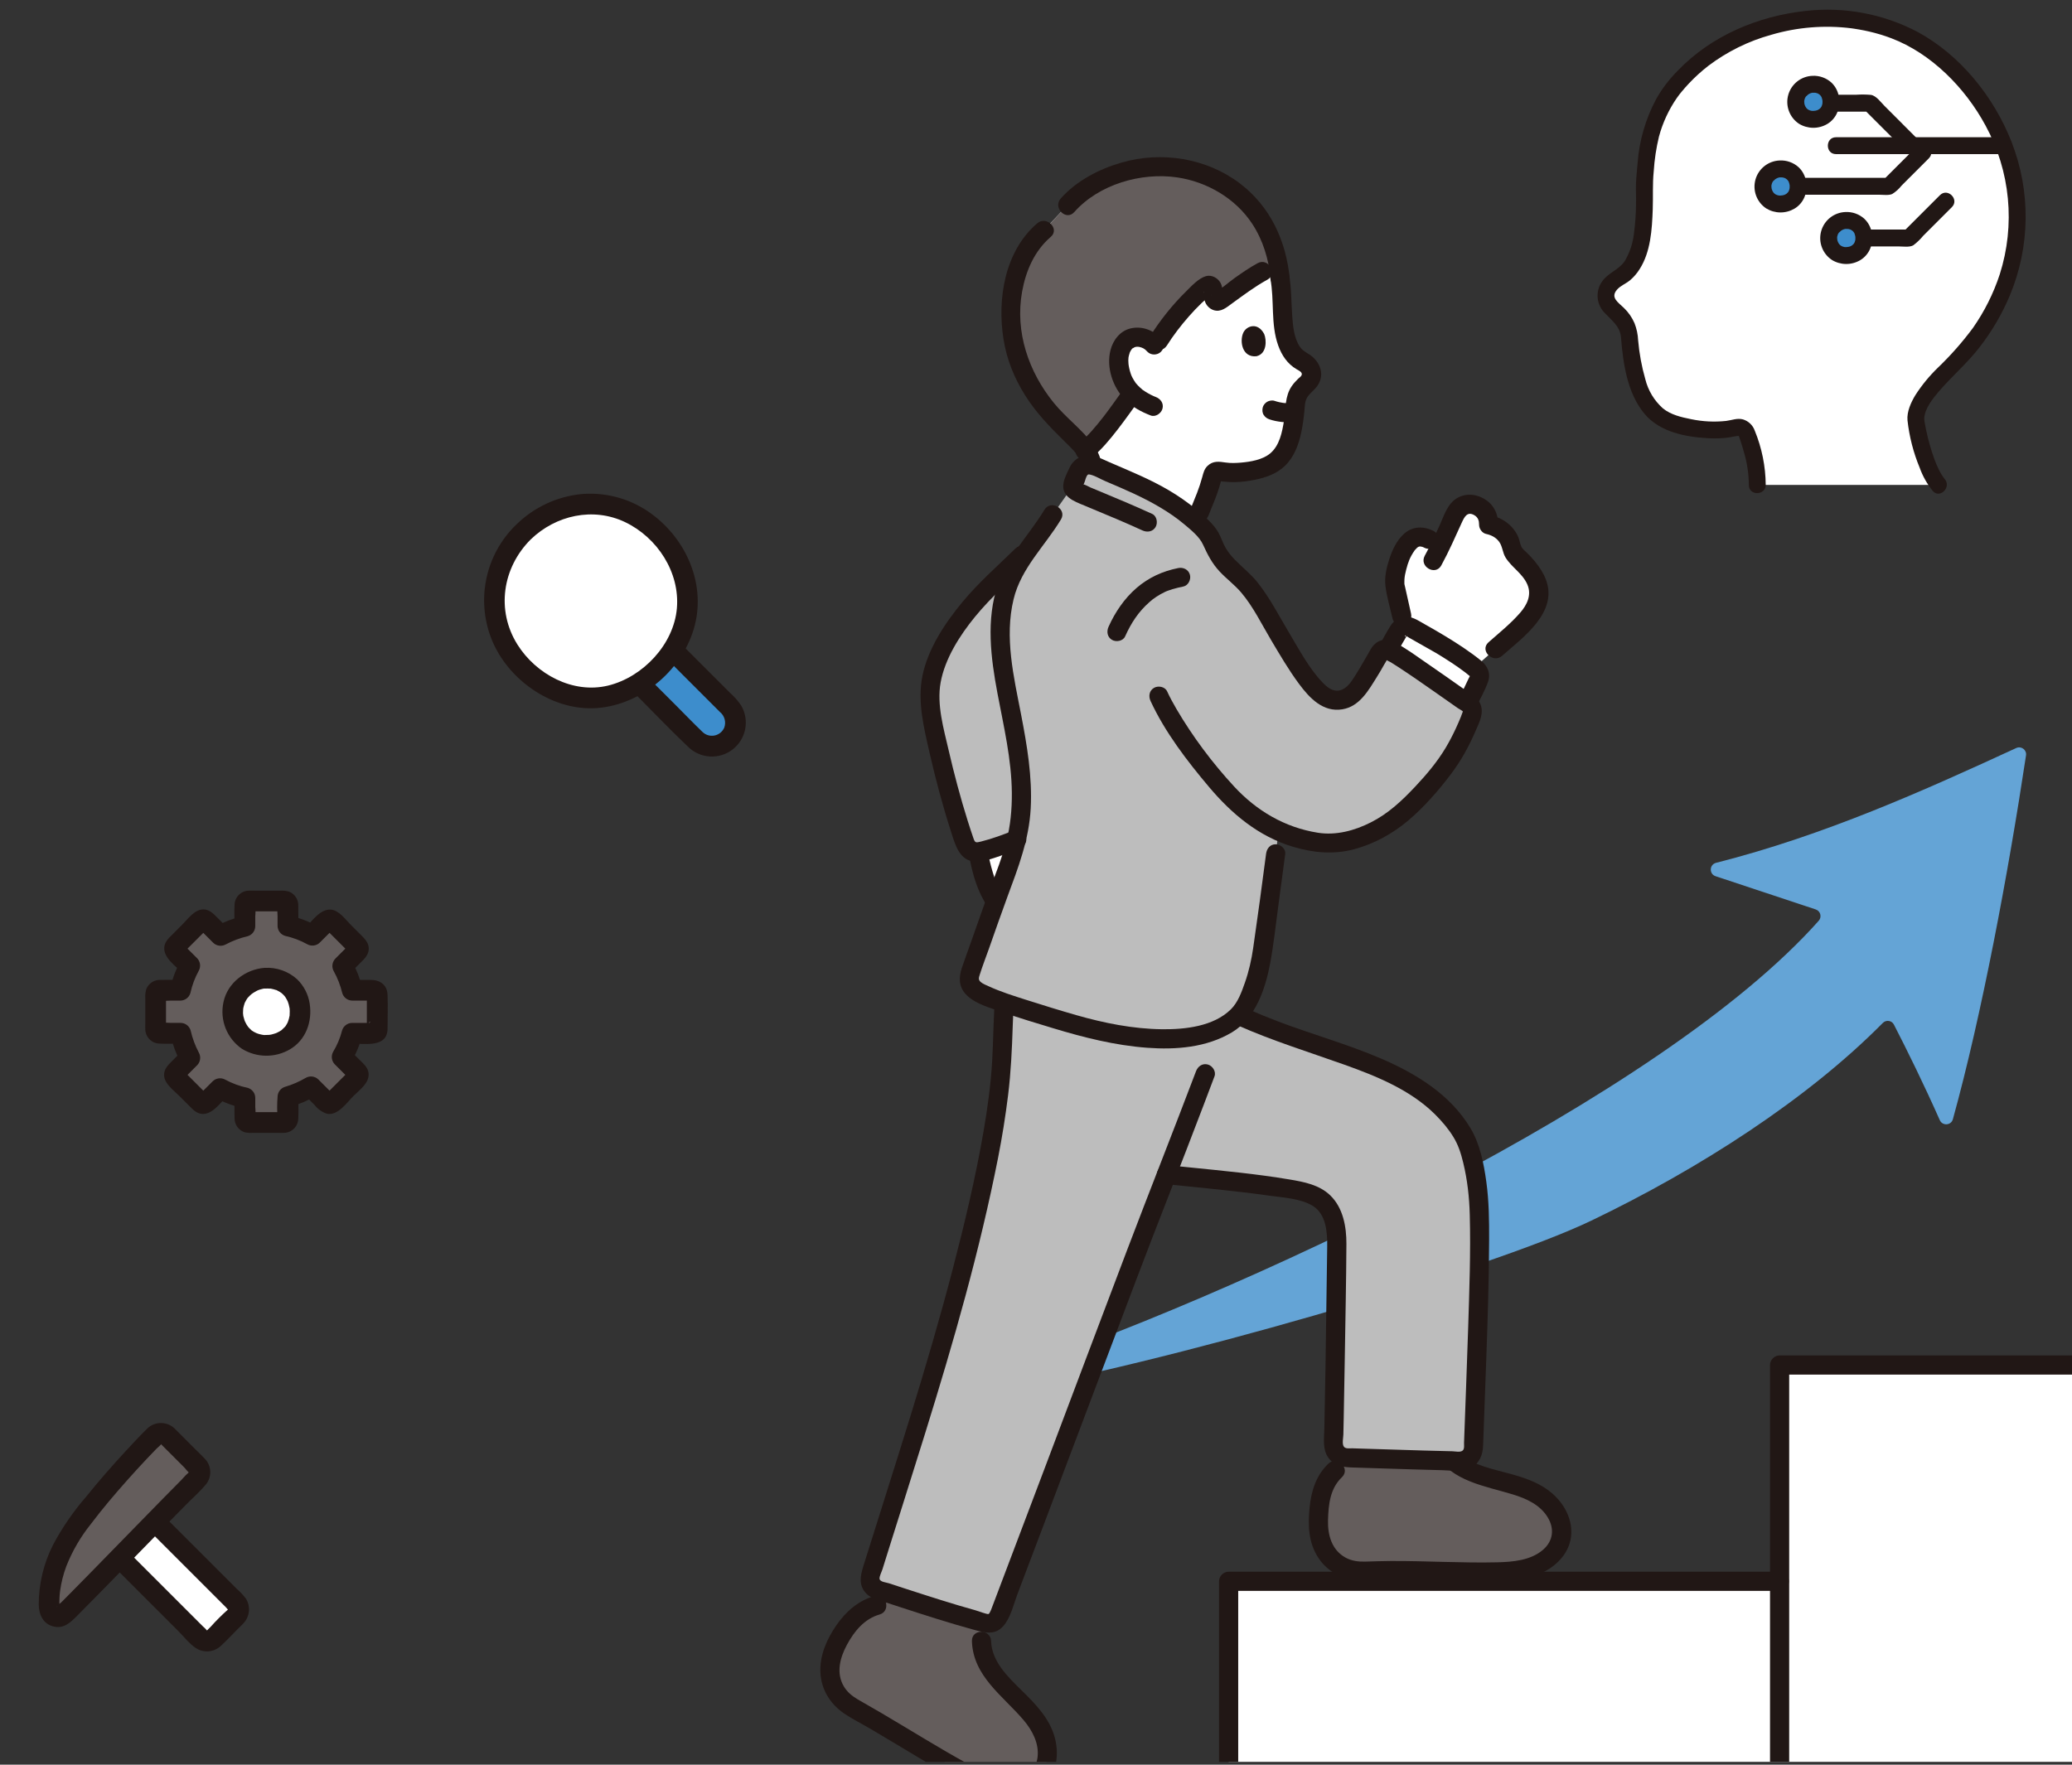
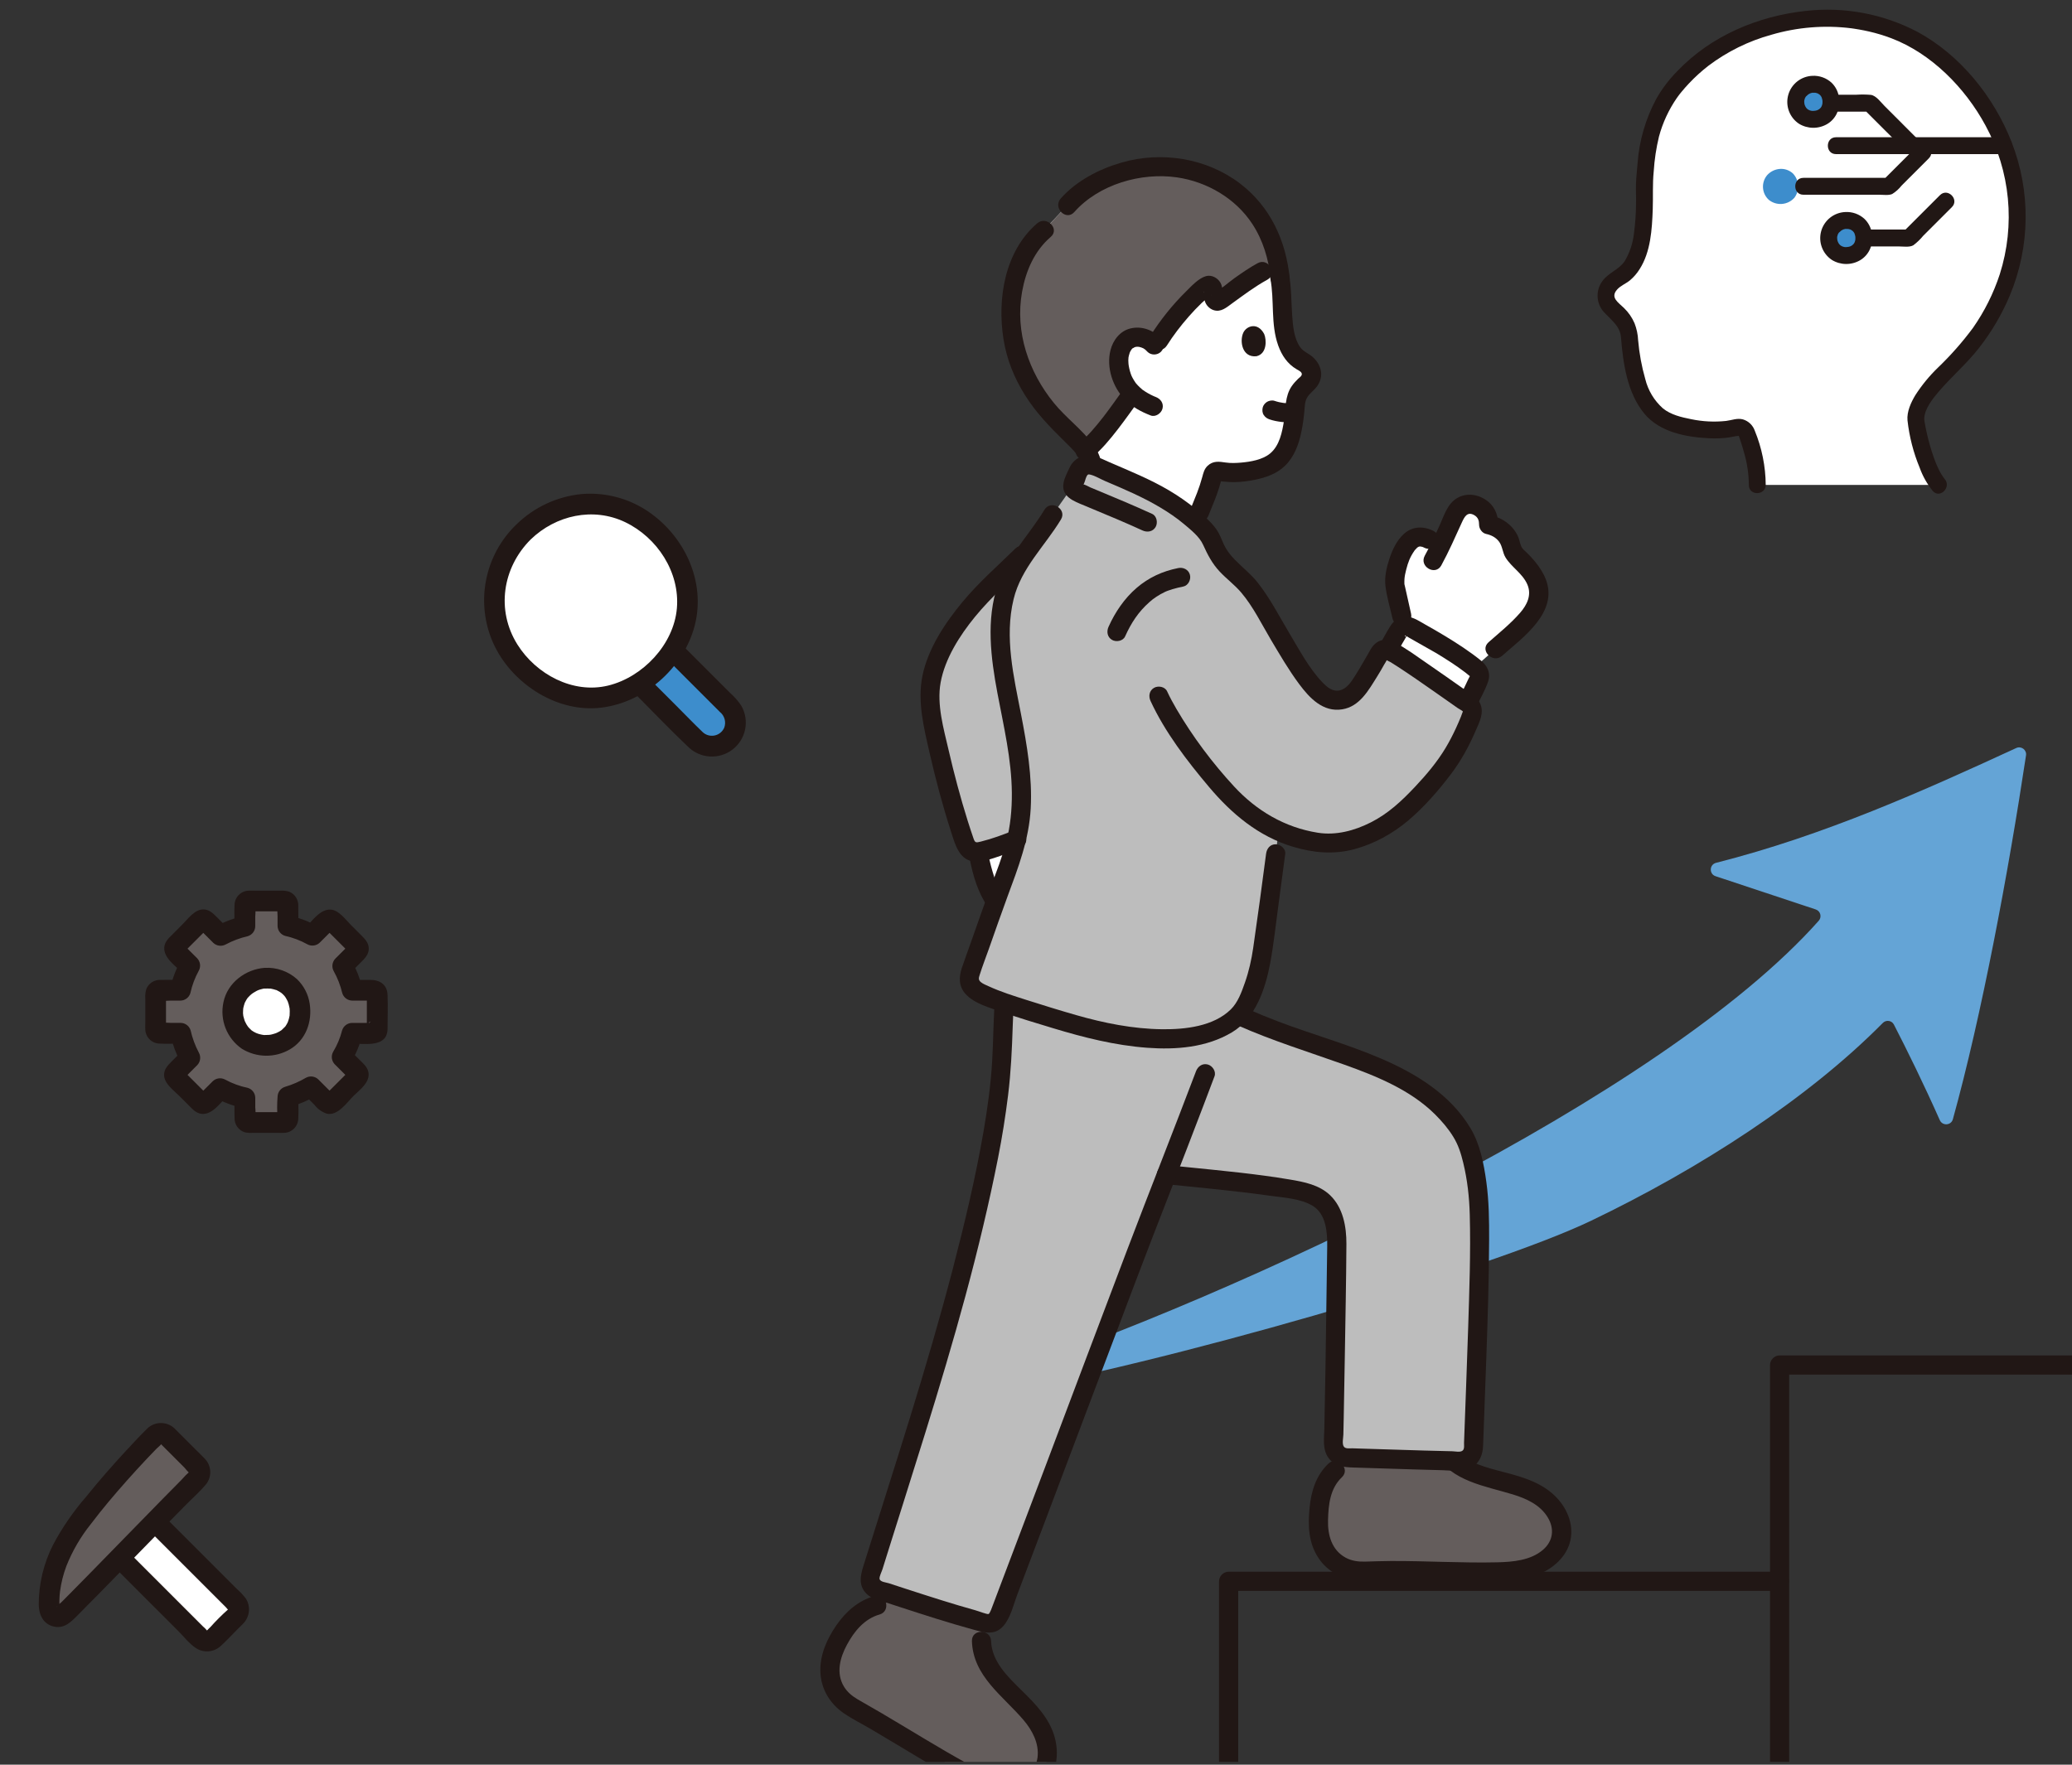
<svg xmlns="http://www.w3.org/2000/svg" width="270" height="230" viewBox="0 0 270 230" fill="none">
  <rect x="0" y="0" width="270" height="230" fill="#333333" stroke="none" />
  <g clip-path="url(#clip0_1807_5182)">
    <g clip-path="url(#clip1_1807_5182)">
      <path d="M131.328 109.876C130.288 110.272 129.052 110.701 127.587 111.022C127.55 111.03 127.513 111.037 127.475 111.042C127.586 112.006 128.196 114.421 128.767 115.765C128.961 116.214 129.322 116.869 129.733 117.474C130.839 114.412 131.862 112.064 132.483 109.424C132.128 109.563 131.744 109.717 131.328 109.875V109.876Z" fill="white" />
-       <path d="M143.901 233.66C130.085 233.66 109.194 233.66 88.304 233.66V262.475H303.276C303.276 236.479 303.276 203.905 303.276 177.909H231.899C231.899 177.909 231.899 191.122 231.899 206.097C231.899 206.097 196 206.097 160.102 206.097C160.102 215.651 160.102 225.204 160.103 233.66C160.101 233.66 153.826 233.66 143.901 233.66Z" fill="white" />
      <path d="M166.743 35.974C166.984 37.187 167.101 38.522 167.068 39.994C167.201 42.476 167.377 45.919 169.676 47.096C170.133 47.33 170.538 47.668 170.755 48.13C171.328 49.354 170.277 49.934 169.635 50.661C169.209 51.142 168.962 51.697 168.81 52.294C168.786 53.105 168.663 54.525 168.391 55.885C168.212 56.781 167.966 57.654 167.64 58.304C166.948 59.694 166.039 60.401 165.089 60.775C163.227 61.508 160.661 61.815 158.986 61.404C158.584 61.304 158.171 61.527 158.022 61.914C157.999 61.977 157.761 63.072 157.208 64.528L156.282 66.827C156.282 66.827 156.103 67.272 155.815 67.989C153.826 66.166 151.508 64.789 149.238 63.663C146.784 62.445 144.852 61.773 142.594 60.717C142.52 60.683 142.444 60.654 142.369 60.631C141.928 58.574 139.917 57.015 137.533 54.618C135.639 52.714 133.36 49.163 132.606 46.658C131.769 43.878 131.467 40.776 131.944 37.911C132.421 35.048 133.652 31.986 136.04 29.987L139.106 26.753C141.3 24.218 145.443 22.289 149.071 21.853C152.147 21.483 155.472 21.873 158.636 23.52C162.085 25.315 166.152 29.005 166.811 36.285" fill="white" />
      <path d="M182.173 82.338C181.75 83.066 181.204 83.999 180.869 84.686C180.895 84.687 180.918 84.698 180.941 84.709C182.715 85.61 188.947 90.071 191.207 91.644C191.722 90.61 192.222 89.568 192.704 88.519C192.903 88.084 192.797 87.564 192.432 87.253C190.426 85.547 186.654 83.29 183.719 81.727C183.208 81.455 182.578 81.638 182.288 82.139C182.251 82.204 182.213 82.27 182.173 82.338Z" fill="white" />
      <path d="M196.942 82.764C196.213 83.424 195.529 83.99 194.853 84.59C194.853 84.59 193.69 85.619 192.131 87.003C190.065 85.331 186.513 83.215 183.719 81.727C183.484 81.602 183.224 81.573 182.984 81.631L182.667 80.305C182.347 78.876 182.16 78.044 181.84 76.615C181.524 75.579 182.072 73.266 182.755 71.95C183.702 70.129 185.043 68.865 187.606 71.385C188.294 69.989 188.861 68.65 189.658 66.935C190.123 65.931 191.305 65.374 192.496 65.935C193.824 66.561 194 67.684 193.984 68.384C195.421 68.653 196.639 69.766 196.923 71.137C197.03 71.727 197.313 72.239 197.774 72.626C200.381 75.105 201.906 77.605 198.763 80.975C198.115 81.669 197.515 82.245 196.942 82.764L196.942 82.764Z" fill="white" />
      <path d="M150.165 21.757C152.926 21.594 155.844 22.069 158.635 23.522C161.755 25.146 165.379 28.318 166.532 34.294C165.359 34.924 164.507 35.382 164.507 35.382C162.743 36.328 160.295 38.227 158.913 39.182C158.584 39.41 158.156 39.116 158.17 38.669C158.18 38.374 158.158 38.065 158.037 37.665C157.911 37.251 157.594 37.094 157.367 37.243C155.233 38.641 151.965 42.59 150.549 45.12C150.08 44.594 149.592 44.188 148.854 44.021C148.116 43.855 147.4 43.967 146.861 44.38C146.06 44.995 145.716 46.25 145.793 47.273C145.916 48.937 146.512 50.252 147.531 51.261C147.471 51.362 147.425 51.439 147.425 51.439C145.986 53.431 143.646 56.884 141.459 58.705C140.555 57.452 139.127 56.223 137.532 54.62C135.639 52.716 133.359 49.165 132.605 46.66C131.768 43.88 131.466 40.778 131.943 37.913C132.42 35.049 133.652 31.987 136.04 29.989L139.106 26.755C141.299 24.22 145.442 22.291 149.071 21.854C149.432 21.811 149.797 21.778 150.164 21.756L150.165 21.757Z" fill="#645D5C" />
      <path d="M181.875 85.455C181.794 85.649 181.961 85.287 181.978 85.253C182.052 85.104 182.129 84.956 182.208 84.81C182.381 84.484 182.563 84.163 182.746 83.842C182.924 83.532 183.123 83.228 183.285 82.91C183.56 82.373 183.351 82.807 183.348 82.804C183.355 82.81 182.972 83.097 183.089 82.805C183.08 82.829 186.863 84.944 187.193 85.145C188.479 85.928 189.76 86.74 190.956 87.656C191.157 87.811 191.346 87.983 191.55 88.137C191.63 88.198 191.559 87.987 191.557 88.014C191.552 88.145 191.439 88.293 191.381 88.416C190.971 89.297 190.547 90.172 190.113 91.042C189.812 91.646 189.953 92.395 190.562 92.752C191.115 93.075 191.968 92.91 192.27 92.303C192.83 91.181 193.493 90.034 193.909 88.85C194.292 87.758 193.827 86.773 192.972 86.085C191.496 84.896 189.9 83.862 188.281 82.881C187.422 82.361 186.553 81.858 185.676 81.37C184.786 80.874 183.874 80.207 182.805 80.398C181.748 80.588 181.271 81.4 180.776 82.257C180.299 83.083 179.835 83.909 179.467 84.79C179.207 85.413 179.748 86.165 180.339 86.327C181.059 86.525 181.614 86.081 181.875 85.455Z" fill="#211715" />
      <path d="M130.813 116.846C130.504 116.387 130.217 115.91 129.974 115.412C129.945 115.354 129.921 115.291 129.89 115.234C129.813 115.094 129.987 115.48 129.929 115.33C129.891 115.232 129.851 115.136 129.814 115.037C129.722 114.795 129.638 114.55 129.557 114.304C129.243 113.34 128.982 112.354 128.786 111.359C128.659 110.716 127.858 110.289 127.25 110.486C126.567 110.707 126.242 111.334 126.378 112.023C126.797 114.154 127.436 116.293 128.658 118.108C129.022 118.649 129.774 118.939 130.366 118.557C130.904 118.209 131.204 117.427 130.814 116.847L130.813 116.846Z" fill="#211715" />
      <path d="M262.735 97.493C250.716 103.033 237.743 108.877 223.619 112.455C222.737 112.679 222.69 113.912 223.554 114.199L236.606 118.532C237.23 118.739 237.432 119.515 236.996 120.006C216.557 143.013 161.806 168.791 128.183 179.997C127.119 180.352 127.514 181.945 128.62 181.758C151.066 177.957 193.884 165.556 207.361 159.091C221.4 152.355 235.489 143.295 245.344 133.328C245.779 132.888 246.512 132.991 246.795 133.542C248.511 136.874 250.71 141.344 252.772 145.991C253.118 146.771 254.25 146.694 254.478 145.872C258.228 132.33 261.683 113.873 264.009 98.451C264.117 97.737 263.389 97.191 262.733 97.493H262.735Z" fill="#64A4D6" />
      <path d="M161.35 262.475V206.097L160.101 207.347C173.397 207.347 186.693 207.347 199.989 207.347C209.02 207.347 218.051 207.347 227.083 207.347C228.688 207.347 230.293 207.347 231.898 207.347C233.503 207.347 233.508 204.847 231.898 204.847C227.144 204.847 222.39 204.847 217.635 204.847C206.215 204.847 194.796 204.847 183.376 204.847C175.617 204.847 167.859 204.847 160.101 204.847C159.426 204.847 158.852 205.42 158.852 206.097V262.475C158.852 264.084 161.35 264.086 161.35 262.475Z" fill="#211715" />
      <path d="M233.147 262.476V177.909L231.899 179.159H303.276L302.028 177.909C302.028 188.781 302.028 199.654 302.028 210.526C302.028 221.399 302.028 233.153 302.028 244.465V262.476C302.028 264.084 304.525 264.086 304.525 262.476C304.525 251.603 304.525 240.73 304.525 229.858C304.525 218.545 304.525 207.232 304.525 195.919V177.909C304.525 177.233 303.953 176.659 303.276 176.659H231.899C231.224 176.659 230.65 177.232 230.65 177.909V262.476C230.65 264.084 233.147 264.086 233.147 262.476Z" fill="#211715" />
      <path d="M117.903 226.54C115.797 225.274 113.607 223.96 111.107 222.546C109.308 221.529 108.157 219.831 108.149 217.763C108.144 216.592 108.299 215.843 108.685 214.971C109.834 212.374 111.575 209.942 114.283 209.219C114.283 209.219 115.951 208.773 117.745 208.294C121.268 209.441 124.815 210.573 127.88 211.38C127.89 212.821 127.898 213.886 127.898 213.886C127.918 216.217 129.39 218.28 131.006 219.96C132.621 221.639 134.474 223.157 135.599 225.198C136.725 227.239 136.913 230.049 135.28 231.711C134.218 232.79 132.595 233.164 131.089 233.024C129.582 232.884 128.112 232.385 126.777 231.671C123.584 229.962 120.825 228.297 117.903 226.539V226.54Z" fill="#645D5C" />
      <path d="M126.65 213.886C126.791 218.477 130.694 221.019 133.384 224.19C134.518 225.527 135.419 227.221 135.203 229.032C134.991 230.811 133.525 231.772 131.808 231.803C129.659 231.842 127.76 230.801 125.938 229.793C124.079 228.765 122.248 227.689 120.426 226.598C118.563 225.484 116.707 224.356 114.836 223.256C113.807 222.652 112.764 222.074 111.737 221.467C111.033 221.05 110.407 220.535 109.978 219.827C108.91 218.063 109.458 216.048 110.371 214.358C111.318 212.604 112.633 210.993 114.615 210.425C116.157 209.982 115.502 207.57 113.952 208.014C111.842 208.619 110.218 210.043 108.99 211.825C107.738 213.64 106.799 215.748 106.906 217.991C107.011 220.201 108.187 222.092 109.995 223.325C111.052 224.044 112.225 224.621 113.329 225.269C114.445 225.923 115.557 226.588 116.667 227.254C118.741 228.5 120.811 229.755 122.911 230.956C125.056 232.184 127.247 233.576 129.701 234.073C131.964 234.532 134.573 234.304 136.237 232.515C137.734 230.906 137.998 228.576 137.459 226.511C136.797 223.971 134.9 222.053 133.084 220.271C131.318 218.537 129.23 216.536 129.149 213.886C129.099 212.282 126.602 212.275 126.651 213.886H126.65Z" fill="#211715" />
      <path d="M184.941 204.738C182.592 204.689 180.235 204.672 177.885 204.78C175.549 204.887 173.716 203.803 172.795 202.285C172.301 201.47 171.779 200.289 171.788 199.128C171.82 195.299 172.039 191.49 177.034 190.038C180.78 190.158 185.468 190.315 189.393 190.4C190.621 191.465 192.242 192.127 193.828 192.585C196.066 193.232 198.428 193.619 200.422 194.824C202.416 196.029 203.982 198.368 203.397 200.626C203.017 202.091 201.799 203.228 200.423 203.861C199.048 204.493 197.525 204.79 196.013 204.845C192.379 204.977 188.669 204.817 184.94 204.738H184.941Z" fill="#645D5C" />
      <path d="M187.026 189.51C189.234 193.094 193.455 193.649 197.143 194.778C198.905 195.317 200.686 196.124 201.681 197.76C202.58 199.236 202.399 200.84 201.072 201.987C199.469 203.372 197.142 203.573 195.123 203.622C192.822 203.677 190.519 203.628 188.219 203.57C185.89 203.511 183.561 203.441 181.231 203.452C180.115 203.457 179.001 203.501 177.885 203.531C177.005 203.555 176.127 203.443 175.344 203.014C173.536 202.022 173.001 200.075 173.053 198.138C173.106 196.11 173.317 194.004 174.864 192.533C176.031 191.422 174.263 189.657 173.098 190.766C171.476 192.308 170.853 194.38 170.645 196.554C170.425 198.849 170.499 201.103 171.823 203.084C173.022 204.878 174.995 205.884 177.125 206.024C178.381 206.106 179.667 205.963 180.927 205.954C182.296 205.943 183.665 205.963 185.034 205.992C187.701 206.049 190.368 206.148 193.036 206.146C195.62 206.145 198.226 206.144 200.646 205.118C202.663 204.264 204.41 202.595 204.714 200.341C205.007 198.171 203.879 196.025 202.26 194.634C200.228 192.888 197.594 192.298 195.07 191.632C192.885 191.054 190.439 190.288 189.183 188.25C188.341 186.884 186.18 188.138 187.027 189.512L187.026 189.51Z" fill="#211715" />
      <path d="M140.436 133.659C139.955 133.526 139.485 133.39 139.028 133.251C136.002 132.333 133.14 131.484 130.858 130.677C130.655 133.639 130.725 136.375 130.393 140.311C129.837 145.521 129.247 148.748 128.364 152.965C124.653 170.695 119.356 186.306 113.419 205.378C113.177 206.154 113.622 206.947 114.394 207.199C119.001 208.701 123.942 210.349 128.01 211.413C128.336 211.498 128.663 211.626 128.997 211.583C129.831 211.475 130.207 210.524 130.505 209.738C140.891 182.381 148.426 162.106 151.994 153.089C156.738 153.572 164.496 154.33 168.392 155.048C170.695 155.473 171.866 155.893 172.864 157.122C173.993 158.519 174.225 160.62 174.2 162.234C174.06 171.293 174.007 178.143 173.778 188.201C173.756 189.155 174.493 189.958 175.445 189.987C179.633 190.117 185.604 190.327 190.248 190.417C191.188 190.435 191.968 189.697 192.001 188.756C192.301 180.171 192.809 168.796 192.799 160.567C192.794 156.267 192.6 153.755 191.542 149.927C190.883 147.543 188.843 145.172 187.016 143.539C185.691 142.357 183.433 140.99 181.848 140.207C175.04 136.834 169.735 136.119 161.387 132.324C160.771 132.966 159.967 133.493 158.782 134.066C153.982 136.388 146.366 135.295 140.436 133.658V133.659Z" fill="#BDBDBD" />
      <path d="M161.307 133.652C165.819 135.652 170.503 137.097 175.143 138.75C179.349 140.248 183.815 142.061 187.026 145.268C187.909 146.151 188.724 147.103 189.379 148.169C190.035 149.235 190.379 150.339 190.672 151.547C191.215 153.784 191.462 156.035 191.523 158.334C191.654 163.234 191.469 168.151 191.315 173.048C191.158 178.049 190.954 183.049 190.777 188.049C190.766 188.354 190.859 188.826 190.598 189.056C190.294 189.323 189.636 189.157 189.269 189.149C188.012 189.121 186.756 189.088 185.5 189.053C182.958 188.981 180.417 188.899 177.876 188.817C177.325 188.799 176.773 188.781 176.222 188.764C175.89 188.753 175.379 188.858 175.135 188.571C174.845 188.227 175.044 187.391 175.053 186.975C175.068 186.282 175.083 185.589 175.097 184.897C175.151 182.271 175.197 179.644 175.238 177.017C175.315 172.055 175.423 167.091 175.449 162.129C175.46 159.88 175.018 157.41 173.332 155.786C171.914 154.422 169.939 154.045 168.068 153.73C163.755 153.003 159.381 152.595 155.032 152.153C154.018 152.05 153.005 151.95 151.991 151.848C151.32 151.78 150.743 152.471 150.743 153.098C150.743 153.829 151.318 154.28 151.991 154.347C156.47 154.797 160.958 155.21 165.416 155.837C167.218 156.091 169.433 156.194 171.023 157.141C172.828 158.217 172.973 160.635 172.946 162.515C172.873 167.651 172.809 172.787 172.727 177.923C172.683 180.69 172.632 183.457 172.573 186.223C172.545 187.499 172.31 188.896 173.1 189.997C173.901 191.113 175.068 191.227 176.335 191.267C178.897 191.348 181.459 191.434 184.021 191.509C185.348 191.549 186.675 191.586 188.001 191.619C189.15 191.647 190.525 191.889 191.589 191.356C192.764 190.768 193.217 189.66 193.262 188.405C193.305 187.179 193.35 185.952 193.395 184.726C193.491 182.137 193.59 179.547 193.681 176.958C193.86 171.839 194.027 166.717 194.045 161.594C194.055 159.073 194.028 156.555 193.684 154.054C193.354 151.652 192.866 149.12 191.604 147.019C188.97 142.638 184.534 139.933 179.956 137.965C175.58 136.084 170.982 134.816 166.535 133.126C165.197 132.618 163.875 132.075 162.567 131.496C161.951 131.222 161.226 131.316 160.859 131.944C160.548 132.476 160.687 133.38 161.307 133.654L161.307 133.652Z" fill="#211715" />
      <path d="M129.68 129.798C129.44 132.614 129.455 135.442 129.29 138.263C129.109 141.356 128.688 144.438 128.159 147.49C127.119 153.5 125.698 159.455 124.163 165.355C120.826 178.18 116.674 190.773 112.723 203.417C112.251 204.927 111.631 206.492 112.96 207.768C113.487 208.274 114.205 208.451 114.878 208.671C115.704 208.941 116.528 209.211 117.354 209.48C120.455 210.49 123.559 211.496 126.705 212.358C128.142 212.752 129.581 213.227 130.72 211.952C131.701 210.853 132.078 209.1 132.588 207.754C133.799 204.561 135.009 201.366 136.216 198.172C140.144 187.783 144.049 177.386 147.983 167.001C150.894 159.316 153.939 151.683 156.853 144C157.323 142.76 157.791 141.519 158.261 140.28C158.5 139.649 157.995 138.909 157.389 138.742C156.687 138.549 156.093 138.982 155.853 139.615C152.916 147.367 149.857 155.071 146.911 162.819C143.358 172.162 139.847 181.52 136.317 190.87C134.02 196.954 131.722 203.037 129.412 209.115C129.299 209.412 128.996 210.321 128.807 210.365C128.594 210.414 127.495 209.983 127.122 209.88C125.636 209.468 124.159 209.023 122.687 208.564C121.127 208.078 119.572 207.576 118.018 207.07C117.284 206.83 116.55 206.59 115.816 206.35C115.472 206.238 114.647 206.184 114.613 205.756C114.587 205.433 114.892 204.85 114.994 204.524C115.117 204.131 115.239 203.738 115.362 203.345C115.621 202.519 115.88 201.693 116.139 200.867C116.648 199.249 117.158 197.632 117.668 196.014C118.639 192.935 119.609 189.856 120.565 186.772C122.413 180.811 124.207 174.832 125.833 168.807C127.43 162.888 128.869 156.924 130.056 150.909C130.589 148.209 131.021 145.495 131.36 142.765C131.733 139.76 131.869 136.758 131.967 133.733C132.01 132.42 132.066 131.108 132.178 129.798C132.315 128.195 129.817 128.205 129.681 129.798H129.68Z" fill="#211715" />
      <path d="M151.285 44.077C150.249 43.011 148.794 42.456 147.316 42.806C145.952 43.13 145.036 44.333 144.705 45.645C144.142 47.878 144.995 50.455 146.582 52.077C147.521 53.037 148.701 53.669 149.942 54.149C150.572 54.392 151.312 53.88 151.478 53.276C151.672 52.57 151.238 51.983 150.606 51.739C150.525 51.708 150.444 51.676 150.364 51.643C150.465 51.686 150.447 51.677 150.31 51.617C150.197 51.564 150.084 51.512 149.972 51.456C149.721 51.33 149.477 51.191 149.241 51.039C149.143 50.976 149.048 50.908 148.952 50.844C148.652 50.645 149.111 50.992 148.842 50.762C148.643 50.593 148.45 50.42 148.271 50.23C148.195 50.15 148.126 50.066 148.052 49.984C147.962 49.873 147.959 49.871 148.043 49.98C148.01 49.936 147.978 49.891 147.947 49.846C147.815 49.648 147.687 49.45 147.576 49.238C147.557 49.203 147.396 48.866 147.448 48.986C147.5 49.104 147.361 48.754 147.348 48.714C147.265 48.474 147.198 48.23 147.145 47.982C147.115 47.844 147.089 47.705 147.067 47.566C147.102 47.785 147.055 47.444 147.051 47.401C147.026 47.114 147.019 46.824 147.055 46.538C147.027 46.755 147.088 46.408 147.097 46.371C147.126 46.248 147.165 46.128 147.202 46.006C147.255 45.865 147.26 45.848 147.215 45.955C147.25 45.88 147.288 45.807 147.328 45.735C147.351 45.695 147.546 45.416 147.406 45.59C147.478 45.5 147.563 45.41 147.654 45.338C147.456 45.496 147.988 45.196 147.784 45.272C147.82 45.258 148.168 45.183 147.987 45.207C148.121 45.189 148.279 45.192 148.413 45.205C148.531 45.217 148.902 45.342 148.977 45.392C148.975 45.39 149.293 45.606 149.141 45.489C149.277 45.594 149.399 45.722 149.518 45.845C149.989 46.328 150.812 46.317 151.284 45.845C151.768 45.36 151.756 44.562 151.284 44.078L151.285 44.077Z" fill="#211715" />
      <path d="M164.736 43.537C165.055 44.296 165.115 46.118 163.722 46.43C161.857 46.628 161.505 44.458 162.014 43.36C162.431 42.462 163.901 41.943 164.736 43.537Z" fill="#211715" />
      <path d="M165.539 36.306C166.089 39.19 165.555 42.229 166.566 45.041C167.026 46.321 167.77 47.431 168.962 48.128C169.231 48.286 169.748 48.504 169.62 48.876C169.554 49.071 169.288 49.236 169.143 49.379C168.848 49.671 168.576 49.967 168.337 50.31C167.396 51.667 167.571 53.267 167.318 54.823C167.075 56.325 166.74 58.08 165.502 59.106C164.513 59.926 162.957 60.185 161.718 60.294C161.061 60.351 160.374 60.378 159.719 60.282C158.845 60.153 158.079 60.039 157.366 60.705C156.925 61.117 156.81 61.644 156.659 62.194C156.468 62.886 156.247 63.572 155.986 64.242C155.692 64.996 155.381 65.744 155.079 66.496C154.827 67.122 155.353 67.868 155.951 68.033C156.664 68.229 157.234 67.788 157.487 67.16C157.772 66.45 158.062 65.742 158.344 65.031C158.536 64.544 158.709 64.05 158.865 63.55C158.959 63.245 159.048 62.938 159.129 62.629C159.142 62.578 159.195 62.45 159.187 62.403C159.112 61.992 158.87 62.786 158.785 62.631C158.855 62.757 159.727 62.785 159.817 62.794C160.163 62.828 160.511 62.841 160.859 62.836C161.759 62.825 162.668 62.709 163.549 62.528C164.958 62.236 166.364 61.748 167.421 60.733C168.628 59.574 169.233 57.957 169.568 56.352C169.756 55.452 169.881 54.535 169.97 53.62C170.038 52.917 169.999 52.268 170.426 51.666C170.768 51.185 171.269 50.835 171.621 50.355C172.098 49.708 172.289 48.913 172.076 48.124C171.863 47.339 171.35 46.695 170.683 46.243C170.192 45.911 169.741 45.713 169.396 45.208C168.615 44.064 168.484 42.508 168.387 41.165C168.254 39.309 168.299 37.482 167.948 35.642C167.647 34.064 165.239 34.732 165.539 36.306Z" fill="#211715" />
      <path d="M146.347 50.808C145.936 51.377 145.531 51.952 145.12 52.522C144.892 52.839 144.661 53.155 144.428 53.47C144.302 53.64 144.175 53.81 144.047 53.98C143.988 54.058 143.929 54.135 143.87 54.213C143.636 54.521 144.017 54.026 143.778 54.333C142.794 55.594 141.755 56.844 140.518 57.868C140.013 58.287 140.053 59.209 140.518 59.635C141.055 60.129 141.745 60.081 142.284 59.635C143.55 58.587 144.611 57.301 145.616 56.007C146.614 54.719 147.551 53.39 148.503 52.069C148.887 51.537 148.613 50.653 148.055 50.359C147.408 50.017 146.756 50.24 146.347 50.808Z" fill="#211715" />
      <path d="M168.631 52.584C168.075 52.576 167.519 52.557 166.967 52.484L167.299 52.528C166.883 52.47 166.474 52.379 166.077 52.243C165.782 52.142 165.378 52.215 165.115 52.369C164.856 52.521 164.609 52.818 164.542 53.116C164.469 53.436 164.485 53.795 164.668 54.079C164.851 54.363 165.093 54.543 165.414 54.653C166.442 55.007 167.553 55.067 168.631 55.083C168.949 55.088 169.291 54.941 169.514 54.717C169.731 54.5 169.894 54.145 169.88 53.834C169.849 53.148 169.331 52.594 168.631 52.584Z" fill="#211715" />
      <path d="M135.157 29.106C130.918 32.749 129.927 38.958 130.767 44.22C131.187 46.853 132.153 49.242 133.564 51.496C134.992 53.778 136.768 55.607 138.675 57.483C139.539 58.333 140.54 59.247 141.002 60.397C141.365 61.304 141.146 62.393 140.94 63.404C140.619 64.974 143.026 65.646 143.348 64.068C143.792 61.894 143.867 59.925 142.519 58.049C141.04 55.993 138.944 54.496 137.349 52.542C134.041 48.488 132.244 43.266 133.187 38.02C133.676 35.299 134.795 32.703 136.923 30.874C138.144 29.824 136.371 28.063 135.157 29.107V29.106Z" fill="#211715" />
      <path d="M139.466 63.836C139.791 62.998 140.171 62.415 140.43 61.637C140.724 60.749 141.737 60.318 142.594 60.718C144.853 61.774 146.785 62.446 149.238 63.664C152.204 65.136 155.252 67.034 157.541 69.798C157.696 69.986 157.949 70.572 158.168 71.124C158.514 71.996 159.029 72.793 159.679 73.469C159.861 73.659 160.04 73.843 160.198 74.008C160.49 74.315 160.837 74.565 161.16 74.85C162.718 76.226 163.799 77.795 164.782 79.49C166.578 82.59 167.091 83.444 168.867 86.334C170.266 88.431 171.947 91.128 173.939 91.263C176.345 91.424 177.352 89.123 178.527 87.307C179.113 86.402 179.5 85.53 179.9 84.909C180.121 84.564 180.576 84.523 180.942 84.708C182.78 85.642 189.408 90.4 191.439 91.803C191.873 92.104 191.943 92.836 191.746 93.327C189.853 98.053 188.279 100.487 183.48 105.272C180.793 107.951 175.976 110.338 172.039 109.832C170.027 109.573 168.263 109.079 166.615 108.334C165.886 113.893 165.359 118.065 164.417 124.495C164.315 125.653 163.669 127.745 163.383 128.532C162.272 131.589 161.618 132.696 158.782 134.067C153.593 136.576 145.111 135.097 139.028 133.251C134.262 131.805 129.906 130.532 127.576 129.32C127.039 129.041 126.518 128.622 126.343 128.042C126.188 127.522 126.37 126.968 126.551 126.456C127.549 123.637 128.548 120.817 129.546 117.997C130.722 114.675 131.828 112.213 132.482 109.424C131.24 109.912 129.638 110.572 127.588 111.021C126.813 111.19 126.058 110.74 125.79 110.003C124.173 105.466 122.487 98.905 121.663 94.6C121.045 91.338 120.851 88.988 122.243 85.858C125.034 79.578 129.117 76.372 133.2 72.373L133.625 72.061C134.805 70.383 136.116 68.85 137.174 67.077L139.466 63.836Z" fill="#BDBDBD" />
      <path d="M132.317 71.49C129.983 73.77 127.518 75.929 125.429 78.446C123.158 81.18 120.934 84.524 120.207 88.058C119.516 91.421 120.394 94.887 121.143 98.167C121.929 101.605 122.838 105.022 123.923 108.378C124.467 110.059 124.996 112.254 127.17 112.305C128.213 112.329 129.342 111.888 130.32 111.562C131.165 111.281 131.993 110.954 132.821 110.627C133.449 110.381 133.886 109.79 133.693 109.09C133.529 108.492 132.789 107.969 132.158 108.217C130.738 108.776 129.315 109.316 127.832 109.683C127.171 109.846 127.058 109.871 126.848 109.254C126.595 108.512 126.346 107.77 126.112 107.023C125.151 103.964 124.327 100.86 123.606 97.737C122.962 94.945 122.052 91.842 122.57 88.964C123.132 85.842 125.065 82.82 127.044 80.398C129.165 77.803 131.694 75.593 134.085 73.258C135.237 72.132 133.47 70.366 132.319 71.491L132.317 71.49Z" fill="#211715" />
      <path d="M183.872 79.972C183.611 78.806 183.359 77.638 183.088 76.474C183.063 76.365 183.041 76.256 183.011 76.149C182.975 76.02 183.012 76.375 183.007 76.13C183.003 75.911 182.997 75.695 183.013 75.475C183.041 75.087 183.116 74.722 183.245 74.222C183.497 73.246 183.737 72.616 184.3 71.794C184.351 71.725 184.352 71.721 184.302 71.78L184.385 71.681C184.467 71.585 184.556 71.5 184.644 71.409C184.789 71.258 184.621 71.406 184.718 71.347C184.799 71.298 184.88 71.243 184.969 71.207C184.681 71.322 185.216 71.181 184.89 71.227C184.968 71.216 185.051 71.219 185.13 71.221C184.927 71.216 185.274 71.254 185.315 71.266C185.45 71.308 185.448 71.312 185.585 71.382C186.185 71.689 186.94 71.539 187.293 70.933C187.62 70.375 187.448 69.532 186.845 69.224C185.507 68.538 184.071 68.558 182.923 69.6C181.996 70.441 181.427 71.688 181.042 72.856C180.684 73.945 180.398 75.186 180.532 76.337C180.699 77.775 181.147 79.222 181.464 80.635C181.612 81.293 182.373 81.68 183 81.508C183.677 81.321 184.02 80.631 183.872 79.97V79.972Z" fill="#211715" />
      <path d="M187.815 73.687C188.808 71.873 189.628 69.981 190.489 68.103C190.818 67.385 191.192 66.629 192.089 67.13C192.624 67.429 192.739 67.878 192.737 68.385C192.734 68.908 193.124 69.475 193.653 69.591C194.334 69.739 194.94 70.043 195.358 70.621C195.8 71.233 195.792 72.038 196.197 72.682C197.001 73.962 198.401 74.739 199.026 76.175C199.617 77.535 199 78.823 198.084 79.87C196.847 81.285 195.376 82.469 193.97 83.707C192.762 84.772 194.534 86.534 195.736 85.474C198.493 83.047 203.086 79.784 201.433 75.511C201.093 74.633 200.59 73.881 199.995 73.157C199.684 72.777 199.348 72.42 198.999 72.075C198.736 71.813 198.396 71.58 198.241 71.234C198.038 70.78 197.991 70.276 197.769 69.816C197.558 69.379 197.259 68.964 196.922 68.615C196.223 67.89 195.296 67.394 194.318 67.181L195.234 68.386C195.24 67.269 194.848 66.165 193.981 65.426C192.847 64.461 191.213 64.137 189.886 64.911C188.614 65.653 188.178 67.181 187.607 68.447C186.998 69.794 186.37 71.13 185.66 72.427C184.888 73.838 187.043 75.101 187.817 73.689L187.815 73.687Z" fill="#211715" />
      <path d="M153.521 74.039C151.481 74.449 149.69 75.267 148.106 76.629C146.523 77.99 145.309 79.788 144.455 81.687C144.178 82.302 144.277 83.031 144.903 83.397C145.437 83.71 146.333 83.567 146.611 82.948C147.404 81.186 148.352 79.734 149.769 78.485C150.133 78.164 150.295 78.037 150.694 77.773C151.054 77.534 151.431 77.321 151.823 77.139C151.848 77.127 152.132 77.006 152.006 77.056C151.881 77.107 152.17 76.995 152.196 76.986C152.388 76.914 152.583 76.849 152.78 76.791C153.242 76.651 153.713 76.543 154.185 76.448C154.846 76.315 155.227 75.529 155.057 74.911C154.868 74.222 154.185 73.904 153.522 74.038L153.521 74.039Z" fill="#211715" />
      <path d="M136.096 66.446C134.095 69.754 131.305 72.469 130.03 76.201C128.474 80.757 129.108 85.738 129.978 90.361C130.785 94.647 131.819 98.965 131.852 103.348C131.868 105.526 131.671 107.652 131.113 109.761C130.59 111.739 129.832 113.645 129.114 115.558C128.235 117.9 127.421 120.266 126.587 122.624C126.174 123.79 125.743 124.952 125.347 126.124C124.94 127.329 124.911 128.504 125.785 129.511C126.913 130.809 129.071 131.37 130.635 131.92C132.808 132.684 135.018 133.342 137.222 134.009C141.236 135.225 145.289 136.249 149.486 136.56C153.254 136.839 157.214 136.529 160.525 134.553C163.612 132.711 164.885 128.91 165.516 125.536C165.968 123.121 166.224 120.649 166.557 118.214C166.872 115.906 167.175 113.598 167.478 111.288C167.565 110.617 166.841 110.038 166.229 110.038C165.482 110.038 165.068 110.616 164.98 111.288C164.445 115.379 163.897 119.468 163.302 123.551C163.076 125.099 162.741 126.601 162.22 128.082C161.788 129.311 161.311 130.652 160.379 131.565C158.117 133.78 154.431 134.179 151.435 134.145C147.639 134.102 143.863 133.342 140.224 132.299C138.05 131.676 135.887 131.005 133.733 130.319C132.082 129.792 130.406 129.27 128.83 128.543C128.497 128.39 128.093 128.24 127.812 128.003C127.459 127.705 127.534 127.465 127.666 127.046C128.034 125.878 128.483 124.732 128.891 123.578C129.685 121.337 130.458 119.086 131.284 116.857C132.683 113.088 134.093 109.429 134.311 105.366C134.532 101.245 133.831 97.125 133.05 93.093C132.099 88.183 130.873 83.074 132.081 78.091C133.068 74.022 136.151 71.18 138.252 67.705C139.086 66.326 136.928 65.068 136.096 66.444V66.446Z" fill="#211715" />
      <path d="M152.056 45.031C152.905 43.691 153.871 42.433 154.917 41.242C155.449 40.638 156.003 40.049 156.586 39.494C156.825 39.267 157.07 39.045 157.321 38.832C157.426 38.743 157.538 38.649 157.64 38.572C158.039 38.27 157.822 38.608 157.408 38.449L156.857 38.128C156.815 37.922 156.827 37.956 156.894 38.229C156.921 38.314 156.931 38.401 156.923 38.491C156.947 38.728 156.925 38.943 156.985 39.183C157.128 39.75 157.593 40.244 158.146 40.423C159.101 40.733 159.842 40.058 160.561 39.537C162.047 38.462 163.523 37.343 165.136 36.462C166.548 35.692 165.289 33.533 163.876 34.304C162.821 34.88 161.829 35.566 160.85 36.262C159.986 36.876 159.102 37.729 158.137 38.171L158.767 38.001L159.136 38.124L159.457 38.675C159.242 38.152 159.365 37.426 159.037 36.851C158.674 36.215 157.886 35.787 157.154 35.99C156.179 36.261 155.247 37.301 154.544 37.994C152.791 39.721 151.215 41.692 149.899 43.771C149.036 45.133 151.196 46.389 152.055 45.032L152.056 45.031Z" fill="#211715" />
      <path d="M139.989 27.639C143.191 24.027 148.694 22.436 153.387 23.121C157.29 23.692 161.011 25.86 163.188 29.189C164.578 31.313 165.319 33.77 165.563 36.287C165.628 36.959 166.09 37.537 166.811 37.537C167.436 37.537 168.126 36.963 168.06 36.287C167.584 31.374 165.53 26.905 161.548 23.889C157.201 20.597 151.346 19.678 146.139 21.19C143.21 22.04 140.268 23.564 138.223 25.871C137.16 27.071 138.92 28.846 139.989 27.639Z" fill="#211715" />
      <path d="M149.927 91.363C151.81 95.429 154.67 99.157 157.543 102.564C160.516 106.089 164.001 109.017 168.5 110.367C171.118 111.153 173.789 111.397 176.45 110.686C179.051 109.991 181.502 108.646 183.548 106.905C185.595 105.164 187.451 103.036 189.071 100.893C190.378 99.166 191.413 97.278 192.27 95.292C192.774 94.127 193.47 92.853 192.833 91.593C192.458 90.851 191.639 90.427 190.978 89.963C189.328 88.804 187.681 87.64 186.019 86.499C184.635 85.548 183.249 84.515 181.761 83.73C180.488 83.058 179.321 83.397 178.604 84.64C177.954 85.766 177.324 86.894 176.631 87.995C176.151 88.756 175.569 89.718 174.639 89.964C173.677 90.219 172.916 89.558 172.296 88.904C170.571 87.085 169.341 84.745 168.059 82.607C166.72 80.373 165.531 78.017 163.915 75.965C163.015 74.822 161.898 73.967 160.896 72.932C160.436 72.457 160.036 71.971 159.703 71.396C159.338 70.766 159.135 70.063 158.781 69.431C158.122 68.252 156.908 67.242 155.879 66.394C154.759 65.47 153.566 64.642 152.317 63.904C149.846 62.444 147.197 61.383 144.571 60.243C143.265 59.676 141.994 58.9 140.581 59.656C140.046 59.942 139.621 60.411 139.369 60.958C139.088 61.569 138.712 62.272 138.591 62.93C138.256 64.749 139.955 65.333 141.296 65.886C142.697 66.466 144.098 67.048 145.493 67.644C146.627 68.128 147.757 68.622 148.877 69.136C149.489 69.417 150.221 69.31 150.585 68.687C150.899 68.149 150.753 67.26 150.137 66.978C147.841 65.925 145.51 64.951 143.178 63.981C142.818 63.831 142.457 63.682 142.097 63.533C141.831 63.424 141.399 63.138 141.127 63.133C141.274 63.136 140.939 63.06 140.937 63.063L141.025 63.404L141.085 63.273C141.346 63.036 141.424 62.401 141.586 62.1C141.734 61.824 141.796 61.787 142.138 61.877C142.773 62.047 143.419 62.449 144.026 62.707C146.46 63.74 148.889 64.77 151.166 66.126C152.267 66.783 153.335 67.501 154.314 68.329C155.189 69.068 156.285 69.931 156.769 70.991C157.359 72.288 157.947 73.441 158.933 74.493C159.832 75.453 160.89 76.225 161.746 77.235C163.303 79.073 164.379 81.308 165.605 83.371C166.77 85.329 167.923 87.312 169.282 89.143C170.648 90.984 172.404 92.855 174.911 92.45C177.179 92.083 178.333 89.967 179.441 88.195C179.762 87.68 180.072 87.165 180.36 86.632C180.478 86.414 180.69 86.142 180.759 85.901L180.869 85.714L180.42 85.839C180.421 85.825 180.448 85.82 180.5 85.887C180.634 86.059 181.031 86.194 181.22 86.311C181.528 86.5 181.832 86.696 182.136 86.892C183.734 87.932 185.299 89.022 186.861 90.114C187.604 90.633 188.345 91.154 189.086 91.676C189.374 91.878 189.661 92.08 189.949 92.282C190.166 92.435 190.569 92.613 190.728 92.827C190.599 92.653 190.647 92.691 190.599 92.801C190.512 92.998 190.452 93.216 190.37 93.417C190.168 93.912 189.955 94.403 189.731 94.889C189.319 95.781 188.869 96.656 188.362 97.498C187.25 99.345 185.863 100.985 184.388 102.55C182.648 104.398 180.902 106.038 178.617 107.192C176.501 108.261 174.095 108.911 171.721 108.533C167.411 107.845 163.739 105.672 160.802 102.492C157.975 99.431 155.423 96.017 153.313 92.423C152.869 91.667 152.452 90.897 152.083 90.1C151.8 89.488 150.918 89.334 150.375 89.652C149.748 90.019 149.643 90.747 149.927 91.362L149.927 91.363Z" fill="#211715" />
    </g>
    <path d="M252.626 63.204C250.768 61.114 249.584 55.134 249.645 54.478C249.929 51.498 253.584 48.553 255.581 46.376C258.657 43.02 263.134 36.475 262.878 27.375C262.666 22.507 261.126 17.79 258.426 13.734C252.249 4.649 245.282 3.086 240.987 2.555C236.861 2.097 232.686 2.6 228.786 4.022C220.935 6.762 217.331 12.321 216.716 13.559C215.376 16.253 214.663 18.247 214.461 21.746C214.276 23.253 214.221 24.773 214.298 26.289C214.196 29.736 214.069 34.519 210.915 36.228C210.278 36.543 209.763 37.06 209.452 37.699C208.697 39.415 210.176 40.184 211.092 41.172C211.668 41.809 212.079 42.577 212.292 43.408C212.398 45.079 212.633 46.74 212.993 48.376C213.225 49.529 213.603 50.649 214.117 51.707C214.846 53.248 216.145 54.446 217.74 55.049C220.35 56.003 223.922 56.343 226.234 55.716C226.503 55.645 226.789 55.675 227.038 55.799C227.287 55.923 227.483 56.134 227.588 56.392C227.622 56.478 229.072 60.248 228.988 63.203L252.626 63.204Z" fill="white" />
    <path d="M236.178 10.984C236.49 10.957 236.805 10.995 237.102 11.096C237.399 11.197 237.671 11.358 237.903 11.57C238.307 11.99 238.548 12.54 238.583 13.122C238.619 13.704 238.447 14.28 238.098 14.746C237.684 15.208 237.109 15.494 236.491 15.545C235.873 15.597 235.259 15.409 234.775 15.021C234.326 14.618 234.052 14.055 234.01 13.453C233.968 12.851 234.163 12.256 234.552 11.794C234.972 11.328 235.553 11.039 236.178 10.984Z" fill="#3D8DCC" />
    <path d="M240.467 28.736C240.779 28.709 241.094 28.747 241.391 28.848C241.687 28.949 241.96 29.11 242.192 29.322C242.595 29.742 242.837 30.292 242.872 30.874C242.908 31.456 242.736 32.032 242.386 32.498C241.973 32.96 241.398 33.246 240.78 33.297C240.162 33.349 239.548 33.161 239.064 32.773C238.615 32.37 238.34 31.807 238.299 31.205C238.257 30.603 238.452 30.008 238.841 29.546C239.261 29.08 239.842 28.791 240.467 28.736Z" fill="#3D8DCC" />
    <path d="M231.903 22.017C232.215 21.99 232.53 22.028 232.827 22.129C233.123 22.23 233.396 22.391 233.628 22.603C234.031 23.023 234.273 23.573 234.308 24.155C234.344 24.737 234.172 25.313 233.822 25.779C233.409 26.241 232.834 26.527 232.216 26.578C231.598 26.63 230.984 26.442 230.5 26.054C230.051 25.651 229.776 25.088 229.735 24.486C229.693 23.884 229.888 23.289 230.277 22.827C230.697 22.361 231.278 22.072 231.903 22.017Z" fill="#3D8DCC" />
    <path d="M253.404 62.426C253.115 62.053 252.864 61.651 252.657 61.227C252.412 60.735 252.199 60.229 252.018 59.71C251.615 58.575 251.286 57.415 251.031 56.237C250.933 55.794 250.854 55.349 250.775 54.902C250.736 54.676 250.779 54.951 250.775 54.907C250.77 54.849 250.759 54.79 250.756 54.731C250.748 54.648 250.745 54.564 250.747 54.48C250.839 53.216 251.847 51.963 252.635 51.038C254.32 49.064 256.303 47.383 257.898 45.329C259.527 43.245 260.872 40.954 261.898 38.516C264.569 32.121 264.647 24.938 262.118 18.485C259.813 12.609 255.457 7.188 249.863 4.15C245.394 1.804 240.323 0.854 235.308 1.422C229.072 2.097 222.968 4.664 218.599 9.241C217.514 10.328 216.581 11.555 215.825 12.891C214.44 15.471 213.612 18.314 213.395 21.234C213.326 22.134 213.217 23.03 213.184 23.934C213.152 24.812 213.216 25.691 213.19 26.568C213.179 27.881 213.086 29.191 212.911 30.492C212.767 31.743 212.36 32.949 211.716 34.03C210.966 35.171 209.552 35.543 208.763 36.69C208.32 37.316 208.118 38.081 208.193 38.844C208.268 39.607 208.614 40.318 209.17 40.847C210.067 41.804 211.116 42.556 211.229 43.965C211.5 47.361 212.04 51.213 214.281 53.919C216.285 56.338 219.762 56.985 222.744 57.121C223.501 57.16 224.259 57.137 225.012 57.052C225.523 56.992 226.077 56.845 226.566 56.804C226.559 56.804 226.505 56.62 226.591 56.853C226.652 57.017 226.71 57.184 226.766 57.35C226.944 57.876 227.107 58.407 227.253 58.944C227.667 60.328 227.881 61.763 227.89 63.208C227.863 64.624 230.064 64.624 230.09 63.208C230.07 60.779 229.585 58.376 228.661 56.129C228.539 55.781 228.336 55.466 228.069 55.211C227.802 54.956 227.479 54.768 227.125 54.662C226.379 54.456 225.666 54.771 224.93 54.861C223.406 55.025 221.865 54.948 220.364 54.632C219.086 54.379 217.735 54.063 216.706 53.236C215.562 52.223 214.755 50.885 214.393 49.401C213.922 47.753 213.611 46.064 213.464 44.357C213.431 43.595 213.272 42.843 212.995 42.132C212.675 41.389 212.212 40.716 211.631 40.153C210.862 39.403 209.81 38.789 210.712 37.752C211.16 37.237 211.866 36.973 212.393 36.541C212.887 36.124 213.313 35.633 213.654 35.084C215.104 32.821 215.272 29.897 215.367 27.29C215.427 25.634 215.326 23.985 215.495 22.331C215.591 20.804 215.82 19.288 216.179 17.8C216.663 16.001 217.451 14.298 218.509 12.765C218.609 12.625 218.712 12.487 218.814 12.35C218.84 12.31 218.869 12.273 218.9 12.239C218.973 12.147 219.046 12.055 219.12 11.968C219.425 11.597 219.743 11.237 220.072 10.888C220.856 10.053 221.705 9.282 222.61 8.58C225.066 6.722 227.854 5.347 230.824 4.53C234.205 3.538 237.753 3.251 241.25 3.687C241.049 3.66 241.217 3.682 241.315 3.696C241.413 3.71 241.498 3.722 241.59 3.737C241.812 3.77 242.034 3.806 242.255 3.844C242.694 3.921 243.131 4.01 243.566 4.109C244.544 4.334 245.506 4.625 246.444 4.98C251.659 6.963 256.073 11.431 258.736 16.368C260.335 19.306 261.324 22.538 261.643 25.868C261.961 29.198 261.603 32.558 260.589 35.746C259.772 38.238 258.593 40.596 257.089 42.745C255.715 44.595 254.189 46.326 252.525 47.921C251.412 48.996 250.428 50.196 249.59 51.497C249.02 52.441 248.46 53.657 248.564 54.789C248.799 56.911 249.333 58.989 250.151 60.962C250.545 62.058 251.12 63.08 251.852 63.985C252.78 65.058 254.331 63.496 253.408 62.429L253.404 62.426Z" fill="#211715" />
    <path d="M239.065 14.549H243.65L242.871 14.228C244.719 16.071 246.566 17.918 248.41 19.767C249.412 20.769 250.969 19.213 249.966 18.208C248.971 17.214 247.978 16.219 246.986 15.224C246.512 14.751 246.039 14.277 245.564 13.802C245.083 13.322 244.495 12.473 243.796 12.365C243.17 12.312 242.542 12.305 241.916 12.345H239.065C237.649 12.345 237.647 14.546 239.065 14.546V14.549Z" fill="#211715" />
    <path d="M261.133 17.887H239.249C237.832 17.887 237.83 20.088 239.249 20.088H261.133C262.55 20.088 262.552 17.887 261.133 17.887Z" fill="#211715" />
    <path d="M235 25.381H244.88C245.389 25.381 246.102 25.492 246.571 25.286C247.038 24.994 247.452 24.623 247.792 24.19L248.976 23.005L251.343 20.639C252.345 19.636 250.79 18.079 249.787 19.082L245.368 23.501L246.148 23.18H235C233.584 23.18 233.582 25.381 235 25.381Z" fill="#211715" />
    <path d="M252.794 25.435L247.988 30.24L248.768 29.919H243.346C241.93 29.919 241.928 32.12 243.346 32.12H247.451C248.006 32.12 248.826 32.257 249.322 31.969C249.797 31.611 250.228 31.198 250.605 30.737L251.807 29.536L254.351 26.991C255.354 25.988 253.798 24.431 252.795 25.435L252.794 25.435Z" fill="#211715" />
    <path d="M236.178 12.085C236.309 12.079 236.437 12.085 236.569 12.091C236.803 12.101 236.304 12.03 236.531 12.087C236.573 12.097 236.615 12.104 236.657 12.115C236.719 12.13 236.779 12.152 236.84 12.168C237.061 12.228 236.611 12.046 236.815 12.154C236.861 12.179 236.91 12.2 236.956 12.228C237.003 12.257 237.088 12.338 237.146 12.351L237.026 12.259C237.06 12.288 237.092 12.317 237.124 12.348C237.163 12.385 237.2 12.424 237.236 12.464C237.259 12.49 237.281 12.521 237.304 12.546C237.09 12.326 237.203 12.413 237.259 12.498C237.328 12.581 237.381 12.678 237.414 12.782C237.414 12.782 237.309 12.502 237.365 12.669C237.388 12.738 237.413 12.806 237.432 12.876C237.457 12.965 237.474 13.054 237.492 13.143C237.534 13.354 237.47 12.854 237.48 13.068C237.482 13.123 237.487 13.178 237.488 13.233C237.488 13.325 237.486 13.416 237.48 13.508C237.466 13.722 237.535 13.222 237.491 13.432C237.476 13.504 237.464 13.575 237.445 13.645C237.422 13.732 237.384 13.815 237.361 13.901C237.44 13.608 237.432 13.739 237.383 13.834C237.359 13.88 237.332 13.928 237.304 13.974C237.286 14.005 237.265 14.034 237.246 14.066C237.136 14.24 237.429 13.864 237.287 14.011C237.208 14.094 237.124 14.169 237.042 14.248C236.945 14.344 237.285 14.083 237.119 14.187C237.073 14.215 237.032 14.245 236.986 14.271C236.911 14.317 236.828 14.348 236.753 14.392C237.028 14.235 236.916 14.325 236.819 14.358C236.769 14.375 236.719 14.391 236.668 14.403C236.565 14.432 236.461 14.446 236.357 14.469C236.746 14.386 236.396 14.456 236.28 14.456C236.191 14.456 236.103 14.442 236.015 14.443C236.332 14.44 236.208 14.473 236.099 14.452C236.047 14.442 235.996 14.431 235.945 14.418C235.911 14.409 235.877 14.399 235.844 14.389C235.743 14.358 235.555 14.242 235.861 14.409C235.785 14.367 235.704 14.334 235.629 14.289C235.583 14.262 235.541 14.232 235.497 14.204C235.326 14.093 235.701 14.387 235.555 14.246C235.488 14.181 235.42 14.119 235.359 14.05C235.279 13.958 235.276 13.862 235.393 14.1C235.362 14.037 235.311 13.979 235.275 13.917C235.22 13.823 235.137 13.547 235.243 13.888C235.21 13.784 235.168 13.685 235.141 13.58C235.114 13.474 235.11 13.177 235.121 13.554C235.118 13.437 235.103 13.322 235.106 13.204C235.106 13.159 235.112 13.115 235.114 13.07C235.123 12.879 235.055 13.38 235.114 13.097C235.138 12.992 235.167 12.889 235.201 12.787C235.263 12.588 235.076 13.036 235.173 12.851C235.206 12.787 235.238 12.722 235.276 12.66C235.294 12.629 235.315 12.599 235.335 12.569C235.434 12.414 235.142 12.787 235.332 12.575C235.408 12.49 235.553 12.408 235.607 12.313L235.487 12.404C235.522 12.379 235.558 12.354 235.594 12.331C235.667 12.283 235.742 12.238 235.819 12.198C235.85 12.182 236.044 12.106 235.865 12.171C235.675 12.238 235.942 12.146 235.976 12.136C236.037 12.117 236.099 12.101 236.159 12.087C236.2 12.078 236.242 12.071 236.284 12.064C236.094 12.087 236.059 12.094 236.177 12.084C236.469 12.084 236.749 11.968 236.956 11.762C237.162 11.555 237.278 11.275 237.278 10.983C237.278 10.692 237.162 10.412 236.956 10.205C236.749 9.999 236.469 9.883 236.177 9.883C235.456 9.911 234.763 10.166 234.196 10.613C233.63 11.06 233.22 11.675 233.025 12.37C232.831 13.065 232.862 13.803 233.114 14.479C233.366 15.155 233.826 15.734 234.428 16.132C234.979 16.468 235.611 16.649 236.257 16.656C236.903 16.662 237.538 16.494 238.096 16.168C238.683 15.822 239.143 15.295 239.406 14.666C239.67 14.015 239.745 13.303 239.622 12.612C239.51 11.909 239.171 11.261 238.657 10.768C238.322 10.464 237.931 10.229 237.506 10.078C237.08 9.926 236.629 9.859 236.177 9.883C235.886 9.883 235.606 9.999 235.4 10.205C235.193 10.412 235.077 10.692 235.077 10.983C235.077 11.275 235.193 11.555 235.4 11.762C235.606 11.968 235.886 12.084 236.177 12.084L236.178 12.085Z" fill="#211715" />
    <path d="M240.467 29.836C240.598 29.83 240.727 29.836 240.857 29.842C241.092 29.852 240.593 29.781 240.82 29.838C240.862 29.849 240.904 29.856 240.946 29.866C241.008 29.881 241.068 29.903 241.129 29.92C241.35 29.979 240.9 29.797 241.103 29.905C241.149 29.93 241.199 29.951 241.245 29.979C241.299 30.011 241.376 30.089 241.434 30.103L241.314 30.011C241.348 30.039 241.381 30.069 241.413 30.099C241.445 30.129 241.488 30.175 241.524 30.215C241.547 30.241 241.57 30.272 241.593 30.297C241.378 30.078 241.492 30.164 241.547 30.249C241.616 30.333 241.669 30.43 241.702 30.533C241.702 30.533 241.597 30.254 241.653 30.421C241.676 30.49 241.699 30.558 241.72 30.628C241.745 30.716 241.762 30.805 241.78 30.895C241.823 31.105 241.759 30.606 241.768 30.82C241.77 30.875 241.775 30.929 241.776 30.984C241.776 31.076 241.774 31.168 241.768 31.259C241.754 31.474 241.823 30.974 241.78 31.183C241.765 31.255 241.752 31.326 241.734 31.396C241.711 31.483 241.673 31.566 241.65 31.652C241.728 31.36 241.721 31.491 241.672 31.585C241.647 31.631 241.621 31.68 241.593 31.725C241.574 31.756 241.553 31.785 241.534 31.815C241.425 31.989 241.718 31.613 241.575 31.761C241.497 31.844 241.412 31.918 241.331 31.998C241.234 32.094 241.573 31.833 241.407 31.936C241.361 31.964 241.32 31.994 241.275 32.021C241.199 32.066 241.117 32.098 241.041 32.141C241.316 31.984 241.205 32.074 241.108 32.107C241.058 32.124 241.007 32.14 240.956 32.153C240.853 32.182 240.75 32.196 240.646 32.218C241.034 32.135 240.685 32.206 240.568 32.206C240.48 32.206 240.391 32.192 240.304 32.193C240.62 32.19 240.497 32.223 240.387 32.202C240.336 32.192 240.284 32.181 240.233 32.167C240.199 32.159 240.166 32.149 240.132 32.139C240.032 32.108 239.844 31.992 240.15 32.159C240.073 32.117 239.993 32.084 239.918 32.039C239.872 32.012 239.83 31.983 239.786 31.954C239.615 31.843 239.99 32.137 239.843 31.996C239.777 31.931 239.708 31.869 239.647 31.8C239.567 31.708 239.565 31.612 239.682 31.851C239.651 31.787 239.599 31.729 239.564 31.667C239.509 31.576 239.426 31.298 239.531 31.638C239.498 31.534 239.456 31.436 239.43 31.33C239.403 31.224 239.399 30.927 239.41 31.304C239.407 31.187 239.391 31.075 239.395 30.955C239.395 30.909 239.4 30.865 239.403 30.821C239.412 30.629 239.344 31.131 239.403 30.847C239.426 30.743 239.455 30.639 239.489 30.537C239.551 30.338 239.364 30.786 239.461 30.601C239.495 30.537 239.526 30.473 239.564 30.411C239.583 30.38 239.603 30.35 239.623 30.319C239.723 30.164 239.431 30.538 239.623 30.325C239.699 30.241 239.844 30.158 239.898 30.063L239.778 30.155C239.813 30.13 239.849 30.105 239.885 30.081C239.957 30.035 240.033 29.989 240.11 29.949C240.141 29.933 240.335 29.857 240.155 29.922C239.966 29.989 240.233 29.897 240.266 29.887C240.327 29.868 240.389 29.852 240.45 29.838C240.491 29.829 240.533 29.822 240.575 29.815C240.385 29.838 240.35 29.845 240.468 29.835C240.76 29.835 241.04 29.719 241.246 29.513C241.453 29.306 241.569 29.026 241.569 28.735C241.569 28.443 241.453 28.163 241.246 27.956C241.04 27.75 240.76 27.634 240.468 27.634C239.747 27.662 239.054 27.917 238.487 28.364C237.921 28.811 237.511 29.426 237.316 30.121C237.122 30.816 237.153 31.554 237.405 32.23C237.657 32.906 238.117 33.485 238.719 33.883C239.27 34.219 239.902 34.401 240.548 34.407C241.193 34.413 241.829 34.245 242.387 33.919C242.974 33.573 243.434 33.046 243.697 32.416C243.961 31.766 244.036 31.054 243.912 30.363C243.801 29.659 243.462 29.012 242.947 28.52C242.613 28.215 242.222 27.98 241.797 27.828C241.371 27.676 240.919 27.61 240.468 27.634C240.176 27.634 239.897 27.75 239.691 27.956C239.484 28.163 239.368 28.443 239.368 28.735C239.368 29.026 239.484 29.306 239.691 29.513C239.897 29.719 240.176 29.835 240.468 29.835L240.467 29.836Z" fill="#211715" />
-     <path d="M231.903 23.118C232.034 23.112 232.163 23.118 232.293 23.124C232.528 23.134 232.029 23.063 232.256 23.12C232.298 23.131 232.34 23.137 232.382 23.147C232.444 23.163 232.504 23.185 232.565 23.201C232.786 23.261 232.336 23.079 232.539 23.187C232.585 23.212 232.635 23.233 232.681 23.261C232.735 23.292 232.812 23.371 232.87 23.384L232.75 23.293C232.784 23.321 232.817 23.351 232.849 23.381C232.881 23.411 232.924 23.456 232.96 23.497C232.983 23.523 233.006 23.554 233.029 23.579C232.814 23.36 232.928 23.446 232.983 23.531C233.052 23.615 233.105 23.711 233.138 23.815C233.138 23.815 233.033 23.536 233.089 23.702C233.112 23.771 233.135 23.84 233.156 23.91C233.181 23.997 233.198 24.087 233.216 24.176C233.259 24.387 233.195 23.887 233.204 24.102C233.206 24.157 233.211 24.211 233.212 24.266C233.212 24.358 233.21 24.45 233.204 24.541C233.19 24.755 233.259 24.256 233.215 24.465C233.201 24.536 233.188 24.607 233.17 24.677C233.147 24.765 233.109 24.848 233.086 24.934C233.164 24.641 233.157 24.772 233.108 24.867C233.083 24.913 233.057 24.961 233.029 25.007C233.01 25.037 232.989 25.066 232.97 25.097C232.861 25.271 233.154 24.895 233.011 25.042C232.933 25.125 232.848 25.2 232.767 25.28C232.67 25.375 233.009 25.114 232.843 25.218C232.797 25.246 232.756 25.276 232.711 25.302C232.635 25.348 232.553 25.38 232.477 25.423C232.752 25.266 232.641 25.356 232.544 25.389C232.494 25.406 232.443 25.422 232.392 25.435C232.289 25.463 232.186 25.478 232.082 25.5C232.47 25.417 232.121 25.488 232.004 25.488C231.916 25.488 231.827 25.474 231.74 25.475C232.056 25.472 231.933 25.505 231.823 25.483C231.772 25.474 231.72 25.463 231.669 25.449C231.635 25.44 231.602 25.431 231.568 25.421C231.468 25.39 231.28 25.273 231.586 25.44C231.509 25.399 231.429 25.366 231.353 25.321C231.308 25.294 231.266 25.264 231.222 25.235C231.051 25.125 231.425 25.419 231.279 25.278C231.213 25.213 231.144 25.151 231.083 25.081C231.003 24.99 231.001 24.893 231.118 25.132C231.087 25.069 231.035 25.01 231 24.949C230.944 24.857 230.862 24.579 230.967 24.92C230.934 24.816 230.892 24.717 230.866 24.611C230.839 24.506 230.835 24.209 230.846 24.586C230.843 24.469 230.828 24.357 230.831 24.236C230.831 24.191 230.836 24.147 230.839 24.102C230.848 23.911 230.78 24.413 230.839 24.129C230.862 24.024 230.891 23.921 230.925 23.819C230.987 23.62 230.8 24.068 230.897 23.883C230.931 23.819 230.962 23.755 231 23.693C231.019 23.661 231.039 23.632 231.059 23.601C231.159 23.446 230.867 23.82 231.059 23.607C231.135 23.523 231.28 23.439 231.334 23.345L231.214 23.437C231.249 23.412 231.285 23.387 231.321 23.363C231.393 23.317 231.469 23.271 231.546 23.231C231.577 23.215 231.771 23.139 231.591 23.203C231.402 23.27 231.668 23.179 231.702 23.169C231.763 23.15 231.825 23.134 231.886 23.12C231.927 23.111 231.969 23.103 232.011 23.097C231.821 23.12 231.786 23.127 231.904 23.117C232.196 23.117 232.476 23.001 232.682 22.794C232.889 22.588 233.005 22.308 233.005 22.016C233.005 21.724 232.889 21.445 232.682 21.238C232.476 21.032 232.196 20.916 231.904 20.916C231.183 20.943 230.49 21.199 229.923 21.646C229.357 22.093 228.947 22.708 228.752 23.402C228.558 24.097 228.589 24.836 228.841 25.512C229.093 26.188 229.553 26.767 230.154 27.164C230.706 27.501 231.338 27.682 231.984 27.689C232.629 27.695 233.265 27.526 233.823 27.201C234.41 26.855 234.87 26.327 235.133 25.698C235.397 25.048 235.472 24.336 235.348 23.645C235.237 22.941 234.898 22.294 234.383 21.801C234.049 21.497 233.658 21.262 233.233 21.11C232.807 20.958 232.355 20.892 231.904 20.916C231.612 20.916 231.333 21.032 231.127 21.238C230.92 21.445 230.804 21.724 230.804 22.016C230.804 22.308 230.92 22.588 231.127 22.794C231.333 23.001 231.612 23.117 231.904 23.117L231.903 23.118Z" fill="#211715" />
    <path d="M49.153 134.668V129.063H45.897C45.638 127.952 45.218 126.885 44.653 125.894L46.906 123.64L42.943 119.676C42.403 120.216 41.497 121.122 40.718 121.901C39.721 121.332 38.642 120.92 37.52 120.678V117.43H31.915V120.72C30.806 120.972 29.738 121.378 28.741 121.925L26.493 119.677L22.53 123.641L24.735 125.845C24.165 126.849 23.752 127.935 23.512 129.064H20.284V134.668H23.543C23.792 135.787 24.197 136.865 24.747 137.871C23.964 138.654 23.068 139.549 22.529 140.089L26.493 144.052L28.67 141.875C29.682 142.445 30.777 142.851 31.916 143.08V146.298H37.521V142.945C38.577 142.644 39.589 142.206 40.532 141.642L42.944 144.055L46.907 140.091L44.58 137.763C45.169 136.804 45.606 135.76 45.876 134.668H49.153Z" fill="#645D5C" />
    <path d="M34.493 127.494C35.091 127.443 35.694 127.517 36.262 127.71C36.83 127.903 37.352 128.212 37.795 128.618C38.568 129.423 39.03 130.476 39.098 131.59C39.167 132.704 38.837 133.806 38.169 134.699C37.377 135.584 36.277 136.132 35.093 136.23C33.91 136.329 32.734 135.97 31.808 135.228C30.948 134.455 30.423 133.378 30.343 132.225C30.263 131.072 30.635 129.933 31.38 129.05C32.184 128.156 33.296 127.6 34.493 127.494Z" fill="white" />
    <path d="M34.493 128.843C34.744 128.831 34.99 128.843 35.241 128.853C35.625 128.874 34.999 128.782 35.371 128.874C35.451 128.893 35.532 128.906 35.611 128.926C35.731 128.956 35.846 128.998 35.964 129.029C36.322 129.124 35.766 128.91 36.095 129.078C36.318 129.185 36.53 129.311 36.73 129.456C36.509 129.288 36.826 129.553 36.842 129.569C36.917 129.64 36.988 129.714 37.056 129.791C37.101 129.842 37.145 129.895 37.188 129.948C36.977 129.685 37.184 129.959 37.216 130.009C37.325 130.185 37.423 130.366 37.512 130.553C37.492 130.512 37.414 130.286 37.495 130.519C37.541 130.65 37.588 130.781 37.625 130.916C37.672 131.084 37.705 131.253 37.737 131.426C37.805 131.769 37.73 131.136 37.741 131.483C37.744 131.588 37.755 131.692 37.757 131.797C37.761 131.973 37.75 132.147 37.74 132.321C37.721 132.672 37.807 132.035 37.736 132.378C37.707 132.514 37.683 132.65 37.647 132.784C37.602 132.953 37.546 133.114 37.486 133.276C37.605 132.956 37.482 133.27 37.452 133.328C37.405 133.419 37.354 133.509 37.3 133.596C37.264 133.653 37.225 133.709 37.188 133.765C37.012 134.046 37.376 133.58 37.148 133.815C36.997 133.971 36.828 134.113 36.679 134.27C36.548 134.408 36.941 134.106 36.673 134.27C36.587 134.322 36.504 134.382 36.419 134.431C36.274 134.516 36.124 134.59 35.969 134.661C36.285 134.513 35.979 134.651 35.913 134.673C35.817 134.706 35.721 134.736 35.623 134.763C35.43 134.826 35.23 134.867 35.028 134.888C35.397 134.871 35.051 134.878 34.982 134.882C34.88 134.888 34.779 134.892 34.678 134.892C34.509 134.914 34.337 134.905 34.172 134.866L34.33 134.889C34.263 134.88 34.197 134.869 34.131 134.856C34.032 134.838 33.933 134.816 33.836 134.79C33.771 134.774 33.706 134.755 33.642 134.734C33.578 134.714 33.161 134.544 33.495 134.696C33.342 134.628 33.194 134.552 33.05 134.467C32.964 134.416 32.882 134.358 32.798 134.303C32.523 134.125 32.987 134.498 32.755 134.265C32.629 134.139 32.496 134.023 32.378 133.89C32.337 133.842 32.147 133.564 32.327 133.834C32.249 133.717 32.17 133.604 32.102 133.483C32.063 133.416 31.834 132.924 31.963 133.246C31.886 133.054 31.821 132.857 31.77 132.656C31.746 132.563 31.601 132.042 31.705 132.405C31.664 132.185 31.654 131.959 31.676 131.736C31.676 131.651 31.687 131.567 31.691 131.479C31.707 131.325 31.703 131.343 31.68 131.531C31.69 131.464 31.702 131.396 31.716 131.329C31.758 131.125 31.823 130.936 31.885 130.735C31.981 130.412 31.749 130.975 31.907 130.679C31.972 130.556 32.032 130.433 32.104 130.314C32.14 130.255 32.18 130.197 32.216 130.138C32.304 130.017 32.296 130.024 32.193 130.158C32.238 130.102 32.284 130.049 32.331 129.997C32.493 129.815 32.67 129.648 32.86 129.496C32.642 129.67 32.968 129.428 32.988 129.414C33.127 129.323 33.271 129.238 33.418 129.161C33.403 129.169 33.769 128.992 33.596 129.07C33.698 129.04 33.8 129.005 33.899 128.965C34.016 128.929 34.134 128.898 34.254 128.872C34.332 128.855 34.412 128.84 34.492 128.828C34.332 128.85 34.332 128.854 34.492 128.839C34.85 128.839 35.193 128.697 35.446 128.444C35.699 128.191 35.841 127.848 35.841 127.49C35.841 127.132 35.699 126.789 35.446 126.537C35.193 126.284 34.85 126.142 34.492 126.142C31.996 126.322 29.634 128.098 29.119 130.614C28.871 131.753 28.968 132.939 29.397 134.021C29.826 135.104 30.567 136.035 31.527 136.695C32.466 137.272 33.543 137.583 34.645 137.596C35.747 137.608 36.831 137.321 37.783 136.765C39.877 135.529 40.711 133.141 40.356 130.813C40.172 129.595 39.591 128.472 38.703 127.618C38.134 127.106 37.469 126.712 36.746 126.46C36.023 126.207 35.258 126.1 34.494 126.145C34.136 126.145 33.793 126.288 33.54 126.54C33.287 126.793 33.145 127.136 33.145 127.494C33.145 127.852 33.287 128.195 33.54 128.448C33.793 128.701 34.136 128.843 34.494 128.843H34.493Z" fill="#211715" />
    <path d="M50.502 134.178C50.502 132.675 50.558 131.162 50.502 129.661C50.453 128.342 49.51 127.714 48.28 127.714H45.897L47.198 128.704C46.896 127.484 46.431 126.31 45.817 125.213L45.606 126.848L47.034 125.42C47.54 124.914 48.053 124.408 48.053 123.639C48.053 122.876 47.547 122.375 47.047 121.874L45.69 120.516C44.998 119.823 44.166 118.638 43.122 118.553C41.733 118.441 40.65 120.062 39.764 120.947L41.399 120.737C40.295 120.119 39.109 119.662 37.877 119.378L38.867 120.679C38.867 119.818 38.894 118.952 38.867 118.091C38.889 117.698 38.788 117.307 38.58 116.973C38.371 116.639 38.065 116.377 37.702 116.224C37.313 116.102 36.906 116.054 36.5 116.083H33.288C32.997 116.083 32.7 116.065 32.409 116.083C31.924 116.096 31.462 116.294 31.119 116.637C30.776 116.98 30.577 117.442 30.564 117.927C30.508 118.851 30.564 119.795 30.564 120.721L31.554 119.421C30.336 119.715 29.162 120.165 28.06 120.761L29.695 120.971L28.272 119.547C27.767 119.041 27.261 118.527 26.493 118.527C25.354 118.527 24.479 119.78 23.745 120.513L22.467 121.795C21.984 122.277 21.466 122.736 21.406 123.46C21.294 124.844 22.896 125.916 23.779 126.798L23.568 125.164C22.95 126.274 22.492 127.465 22.209 128.704L23.51 127.714C22.655 127.714 21.795 127.687 20.941 127.714C20.548 127.692 20.157 127.792 19.823 128.001C19.489 128.209 19.227 128.516 19.074 128.879C18.953 129.267 18.905 129.674 18.933 130.08V133.292C18.933 133.584 18.915 133.881 18.933 134.171C18.947 134.656 19.145 135.118 19.488 135.461C19.831 135.804 20.293 136.003 20.777 136.016C21.692 136.072 22.625 136.016 23.541 136.016L22.241 135.026C22.532 136.255 22.982 137.441 23.581 138.553L23.793 136.919L22.388 138.324C21.887 138.826 21.38 139.327 21.38 140.092C21.38 141.23 22.634 142.106 23.367 142.839L24.645 144.117C25.128 144.6 25.586 145.118 26.311 145.178C27.686 145.29 28.744 143.71 29.621 142.832L27.987 143.043C29.105 143.661 30.307 144.113 31.555 144.384L30.565 143.084C30.565 143.947 30.533 144.816 30.565 145.679C30.548 146.097 30.669 146.509 30.908 146.852C31.148 147.194 31.493 147.449 31.891 147.577C32.248 147.65 32.614 147.675 32.977 147.65H36.198C36.472 147.65 36.752 147.668 37.025 147.65C37.513 147.636 37.975 147.435 38.319 147.088C38.661 146.742 38.858 146.277 38.868 145.789C38.924 144.849 38.868 143.89 38.868 142.947L37.877 144.246C39.041 143.903 40.16 143.419 41.209 142.806L39.575 142.596L40.95 143.971C41.366 144.517 41.934 144.928 42.583 145.151C44.022 145.46 45.172 143.728 46.067 142.836C46.868 142.035 48.133 141.164 48.03 139.91C47.969 139.169 47.425 138.7 46.931 138.207L45.532 136.808L45.743 138.442C46.382 137.378 46.864 136.227 47.176 135.025L45.875 136.015C47.305 136.015 50.133 136.521 50.453 134.534C50.537 134.19 50.487 133.826 50.312 133.518C50.137 133.209 49.85 132.979 49.511 132.875C49.166 132.783 48.799 132.831 48.488 133.007C48.178 133.184 47.949 133.476 47.852 133.82C48.051 132.587 49.024 133.403 48.526 133.32C48.409 133.311 48.291 133.311 48.173 133.32H45.875C45.581 133.324 45.295 133.422 45.061 133.601C44.827 133.779 44.657 134.028 44.575 134.31C44.325 135.286 43.934 136.22 43.414 137.083C43.268 137.342 43.209 137.641 43.247 137.936C43.285 138.23 43.418 138.505 43.625 138.718L44.628 139.72L45.1 140.193L45.325 140.418C45.485 140.603 45.512 140.613 45.403 140.448V139.732C45.446 139.512 45.519 139.57 45.311 139.778L44.949 140.14L44.158 140.931L43.282 141.807L42.8 142.289C42.712 142.377 42.33 142.602 42.584 142.552H43.301C43.568 142.603 43.2 142.406 43.1 142.306L42.526 141.732L41.482 140.688C41.269 140.481 40.995 140.349 40.7 140.311C40.405 140.273 40.106 140.332 39.848 140.478C39.003 140.975 38.1 141.368 37.16 141.645C36.878 141.728 36.63 141.899 36.452 142.133C36.273 142.367 36.175 142.652 36.17 142.946C36.096 143.855 36.096 144.77 36.17 145.679C36.267 146.241 37.436 145.04 36.943 144.952C36.781 144.939 36.617 144.939 36.455 144.952H33.075C32.895 144.94 32.714 144.94 32.533 144.952C31.967 145.033 33.191 146.079 33.264 145.755C33.312 145.274 33.312 144.79 33.264 144.31V143.083C33.261 142.788 33.163 142.502 32.985 142.268C32.806 142.033 32.557 141.863 32.274 141.782C31.252 141.572 30.268 141.212 29.352 140.714C29.093 140.569 28.794 140.511 28.5 140.549C28.206 140.587 27.931 140.719 27.718 140.925L26.762 141.88L26.344 142.299C26.247 142.395 25.871 142.605 26.133 142.554H26.85C26.973 142.63 26.979 142.621 26.869 142.527L26.634 142.292L26.152 141.809L25.276 140.933L24.485 140.143L24.123 139.78L24.016 139.674C23.877 139.524 23.882 139.544 24.03 139.735V140.45C23.951 140.576 23.959 140.584 24.055 140.472L24.297 140.23L24.727 139.801L25.7 138.827C25.907 138.613 26.038 138.339 26.076 138.044C26.114 137.749 26.056 137.45 25.911 137.191C25.429 136.281 25.07 135.312 24.843 134.308C24.762 134.025 24.591 133.775 24.357 133.597C24.123 133.419 23.837 133.321 23.543 133.318H22.296C21.816 133.276 21.332 133.276 20.852 133.318C20.444 133.395 21.535 134.615 21.632 134.048C21.645 133.884 21.645 133.72 21.632 133.556V130.223C21.646 130.043 21.646 129.862 21.632 129.682C21.536 129.12 20.43 130.332 20.851 130.412C21.326 130.453 21.804 130.453 22.279 130.412H23.511C23.806 130.409 24.091 130.311 24.325 130.132C24.559 129.954 24.73 129.705 24.811 129.422C25.032 128.409 25.398 127.434 25.898 126.525C26.043 126.267 26.101 125.968 26.063 125.673C26.025 125.379 25.894 125.105 25.688 124.891L24.723 123.93L24.296 123.503C24.202 123.409 23.982 123.025 24.031 123.283V123.997C23.956 124.12 23.965 124.127 24.059 124.016L24.294 123.781L24.776 123.299L25.652 122.423L26.443 121.632L26.806 121.27L26.912 121.163C27.062 121.024 27.041 121.03 26.851 121.179H26.133C26.008 121.104 26.003 121.114 26.116 121.209L26.363 121.456L26.802 121.895L27.786 122.879C27.999 123.085 28.274 123.217 28.568 123.255C28.862 123.292 29.161 123.235 29.42 123.09C30.32 122.611 31.278 122.252 32.271 122.022C32.554 121.941 32.804 121.77 32.982 121.536C33.16 121.302 33.258 121.016 33.261 120.722V119.46C33.304 118.974 33.304 118.485 33.261 117.999C33.183 117.589 31.965 118.682 32.531 118.778C32.695 118.791 32.86 118.791 33.024 118.778H36.359C36.54 118.793 36.721 118.793 36.901 118.778C37.463 118.682 36.251 117.576 36.17 117.998C36.129 118.476 36.129 118.958 36.17 119.436V120.678C36.174 120.973 36.272 121.258 36.45 121.492C36.629 121.727 36.878 121.897 37.161 121.978C38.166 122.201 39.135 122.567 40.036 123.065C40.295 123.211 40.594 123.269 40.888 123.231C41.183 123.193 41.457 123.061 41.67 122.854L42.646 121.879L43.078 121.447C43.17 121.355 43.56 121.127 43.302 121.178H42.585C42.364 121.134 42.423 121.063 42.63 121.27L42.993 121.632L43.784 122.423L44.66 123.299L45.141 123.781C45.23 123.869 45.456 124.251 45.405 123.997V123.28C45.482 123.157 45.472 123.152 45.375 123.265L45.128 123.512L44.69 123.95L43.699 124.941C43.493 125.155 43.361 125.429 43.323 125.724C43.285 126.018 43.342 126.317 43.488 126.576C43.985 127.47 44.358 128.428 44.597 129.423C44.678 129.705 44.849 129.955 45.083 130.133C45.317 130.311 45.603 130.409 45.897 130.413H47.945C48.102 130.421 48.259 130.421 48.416 130.413C48.763 130.374 48.845 130.605 48.229 129.987C47.648 129.403 47.804 129.551 47.804 130.082V134.179C47.804 135.913 50.502 135.915 50.502 134.178Z" fill="#211715" />
    <path d="M21.777 187.114C21.671 187.008 21.545 186.925 21.406 186.868C21.268 186.811 21.12 186.782 20.97 186.782C20.821 186.782 20.673 186.812 20.535 186.87C20.396 186.927 20.271 187.012 20.166 187.118C16.359 190.932 12.842 195.024 9.643 199.361C7.614 202.238 6.189 206.038 6.413 209.627C6.425 209.847 6.499 210.058 6.628 210.237C6.757 210.415 6.935 210.552 7.14 210.632C7.346 210.711 7.57 210.729 7.785 210.684C8.001 210.639 8.198 210.533 8.355 210.378C13.687 205.045 20.409 198.016 25.741 192.685C25.954 192.472 26.074 192.183 26.074 191.882C26.074 191.58 25.954 191.292 25.741 191.079L21.777 187.114Z" fill="#645D5C" />
    <path d="M20.898 199.037L30.753 208.889C30.985 209.121 31.115 209.435 31.115 209.763C31.115 210.091 30.985 210.405 30.753 210.637L27.849 213.541C27.734 213.656 27.598 213.747 27.447 213.809C27.297 213.872 27.136 213.904 26.974 213.904C26.811 213.904 26.65 213.872 26.5 213.809C26.35 213.747 26.213 213.656 26.098 213.541L16.433 203.876" fill="white" />
    <path d="M22.73 186.16C22.48 185.926 22.186 185.745 21.864 185.627C21.543 185.508 21.202 185.455 20.86 185.47C20.518 185.485 20.182 185.568 19.873 185.714C19.563 185.86 19.286 186.067 19.057 186.321C18.149 187.216 17.28 188.154 16.416 189.09C14.623 191.027 12.883 193.016 11.227 195.071C9.564 196.984 8.122 199.079 6.929 201.315C5.689 203.743 5.044 206.431 5.047 209.157C5.078 210.458 5.623 211.674 7.002 211.994C8.395 212.318 9.277 211.367 10.168 210.472C12.009 208.619 13.841 206.756 15.662 204.884C17.596 202.904 19.529 200.924 21.461 198.943C22.382 198.002 23.305 197.062 24.229 196.124C25.085 195.257 26.033 194.429 26.814 193.497C27.218 193.012 27.427 192.392 27.397 191.76C27.367 191.129 27.102 190.531 26.654 190.086C26.28 189.683 25.874 189.306 25.486 188.917L22.729 186.16C21.5 184.931 19.592 186.838 20.822 188.067L22.655 189.901L24.012 191.258C24.124 191.37 24.595 191.998 24.758 192.003C24.741 192.003 24.737 191.709 24.787 191.731C24.367 192.095 23.974 192.489 23.612 192.911C22.82 193.709 22.03 194.509 21.242 195.312C19.608 196.974 17.979 198.641 16.354 200.313C14.72 201.988 13.084 203.662 11.447 205.335C10.678 206.118 9.907 206.901 9.135 207.682C8.764 208.057 8.392 208.432 8.02 208.806C7.87 208.957 7.561 209.167 7.476 209.352C7.355 209.619 7.425 209.248 7.538 209.364C7.534 209.36 7.697 209.418 7.706 209.42C7.795 209.446 7.706 209.824 7.756 209.515C7.761 209.397 7.757 209.279 7.742 209.162C7.727 208.571 7.754 207.979 7.825 207.391C7.975 206.278 8.248 205.185 8.642 204.132C9.425 202.15 10.503 200.298 11.838 198.637C13.314 196.679 14.906 194.806 16.533 192.973C17.386 192.013 18.253 191.065 19.133 190.131C19.557 189.681 19.984 189.235 20.415 188.793C20.596 188.606 20.931 188.385 21.042 188.153C21.112 188.005 20.998 188.219 20.823 188.07C21.08 188.315 21.422 188.451 21.777 188.451C22.131 188.451 22.473 188.315 22.73 188.07C22.981 187.816 23.122 187.473 23.122 187.115C23.122 186.758 22.981 186.415 22.73 186.16Z" fill="#211715" />
    <path d="M19.945 199.991L27.769 207.815L29.443 209.489C29.518 209.564 29.676 209.794 29.78 209.826C29.681 209.794 29.91 209.62 29.671 209.808C28.88 210.514 28.129 211.264 27.424 212.056C27.297 212.182 27.157 212.303 27.041 212.439C26.948 212.547 26.821 212.577 26.989 212.543C26.944 212.552 27.098 212.703 26.962 212.496C26.809 212.31 26.638 212.139 26.453 211.986L25.381 210.914L17.387 202.922C16.159 201.693 14.251 203.599 15.48 204.829L23.195 212.542C23.941 213.288 24.681 214.262 25.571 214.832C26.071 215.143 26.661 215.279 27.246 215.217C27.832 215.155 28.38 214.9 28.804 214.492C29.542 213.824 30.22 213.076 30.923 212.373C31.183 212.113 31.456 211.863 31.704 211.593C32.113 211.17 32.369 210.622 32.431 210.036C32.494 209.451 32.358 208.861 32.047 208.361C31.703 207.905 31.312 207.486 30.881 207.111L25.842 202.071L21.852 198.082C20.623 196.853 18.715 198.759 19.942 199.989L19.945 199.991Z" fill="#211715" />
    <path d="M87.65 84.728L94.943 92.022C95.511 92.599 95.827 93.378 95.824 94.188C95.82 94.998 95.496 95.773 94.923 96.346C94.35 96.918 93.574 97.241 92.764 97.244C91.954 97.247 91.176 96.93 90.599 96.361L83.289 89.052" fill="#3D8DCC" />
    <path d="M86.696 85.681C89.068 88.053 91.441 90.426 93.813 92.798C94.107 93.035 94.319 93.358 94.421 93.721C94.522 94.084 94.508 94.47 94.381 94.825C94.269 95.09 94.094 95.323 93.87 95.504C93.647 95.686 93.383 95.809 93.1 95.864C92.818 95.918 92.527 95.903 92.252 95.819C91.977 95.734 91.727 95.583 91.525 95.38C90.336 94.241 89.194 93.049 88.031 91.885L84.243 88.098C83.014 86.868 81.106 88.775 82.336 90.005C84.769 92.437 87.148 94.939 89.641 97.31C90.399 98.068 91.407 98.525 92.477 98.594C93.548 98.664 94.607 98.343 95.457 97.689C96.308 97.036 96.892 96.096 97.101 95.044C97.309 93.992 97.129 92.9 96.592 91.972C96.178 91.353 95.686 90.791 95.127 90.299L92.824 87.995L88.605 83.777C87.376 82.548 85.469 84.454 86.698 85.684L86.696 85.681Z" fill="#211715" />
    <path d="M68.205 69.352C69.349 68.183 70.716 67.257 72.225 66.628C73.734 65.999 75.354 65.68 76.989 65.69C78.623 65.701 80.239 66.039 81.74 66.687C83.242 67.334 84.597 68.277 85.726 69.46C90.946 74.777 90.84 82.074 85.673 87.146C80.307 92.413 73.175 92.154 67.988 86.873C66.826 85.722 65.907 84.35 65.286 82.837C64.666 81.324 64.356 79.701 64.377 78.066C64.397 76.431 64.746 74.816 65.404 73.319C66.062 71.822 67.014 70.473 68.205 69.352Z" fill="white" />
    <path d="M69.159 70.306C72.426 67.148 77.293 66.055 81.47 68.058C85.648 70.061 88.603 74.576 88.205 79.271C87.806 83.991 83.766 88.257 79.239 89.355C74.658 90.465 69.859 87.884 67.426 84.007C64.625 79.544 65.475 73.978 69.159 70.305C70.389 69.077 68.484 67.17 67.252 68.394C65.233 70.351 63.865 72.88 63.333 75.64C62.8 78.4 63.128 81.257 64.273 83.825C66.554 88.893 72.205 92.717 77.84 92.281C83.709 91.826 89.108 87.16 90.546 81.462C91.98 75.773 89.192 69.86 84.428 66.642C81.904 64.943 78.88 64.148 75.847 64.387C72.604 64.692 69.567 66.109 67.25 68.398C66.001 69.607 67.91 71.513 69.159 70.306Z" fill="#211715" />
  </g>
  <defs>
    <clipPath id="clip0_1807_5182">
      <rect width="270" height="229.626" fill="white" />
    </clipPath>
    <clipPath id="clip1_1807_5182">
      <rect width="217.637" height="243.242" fill="white" transform="translate(87.055 20.483)" />
    </clipPath>
  </defs>
</svg>